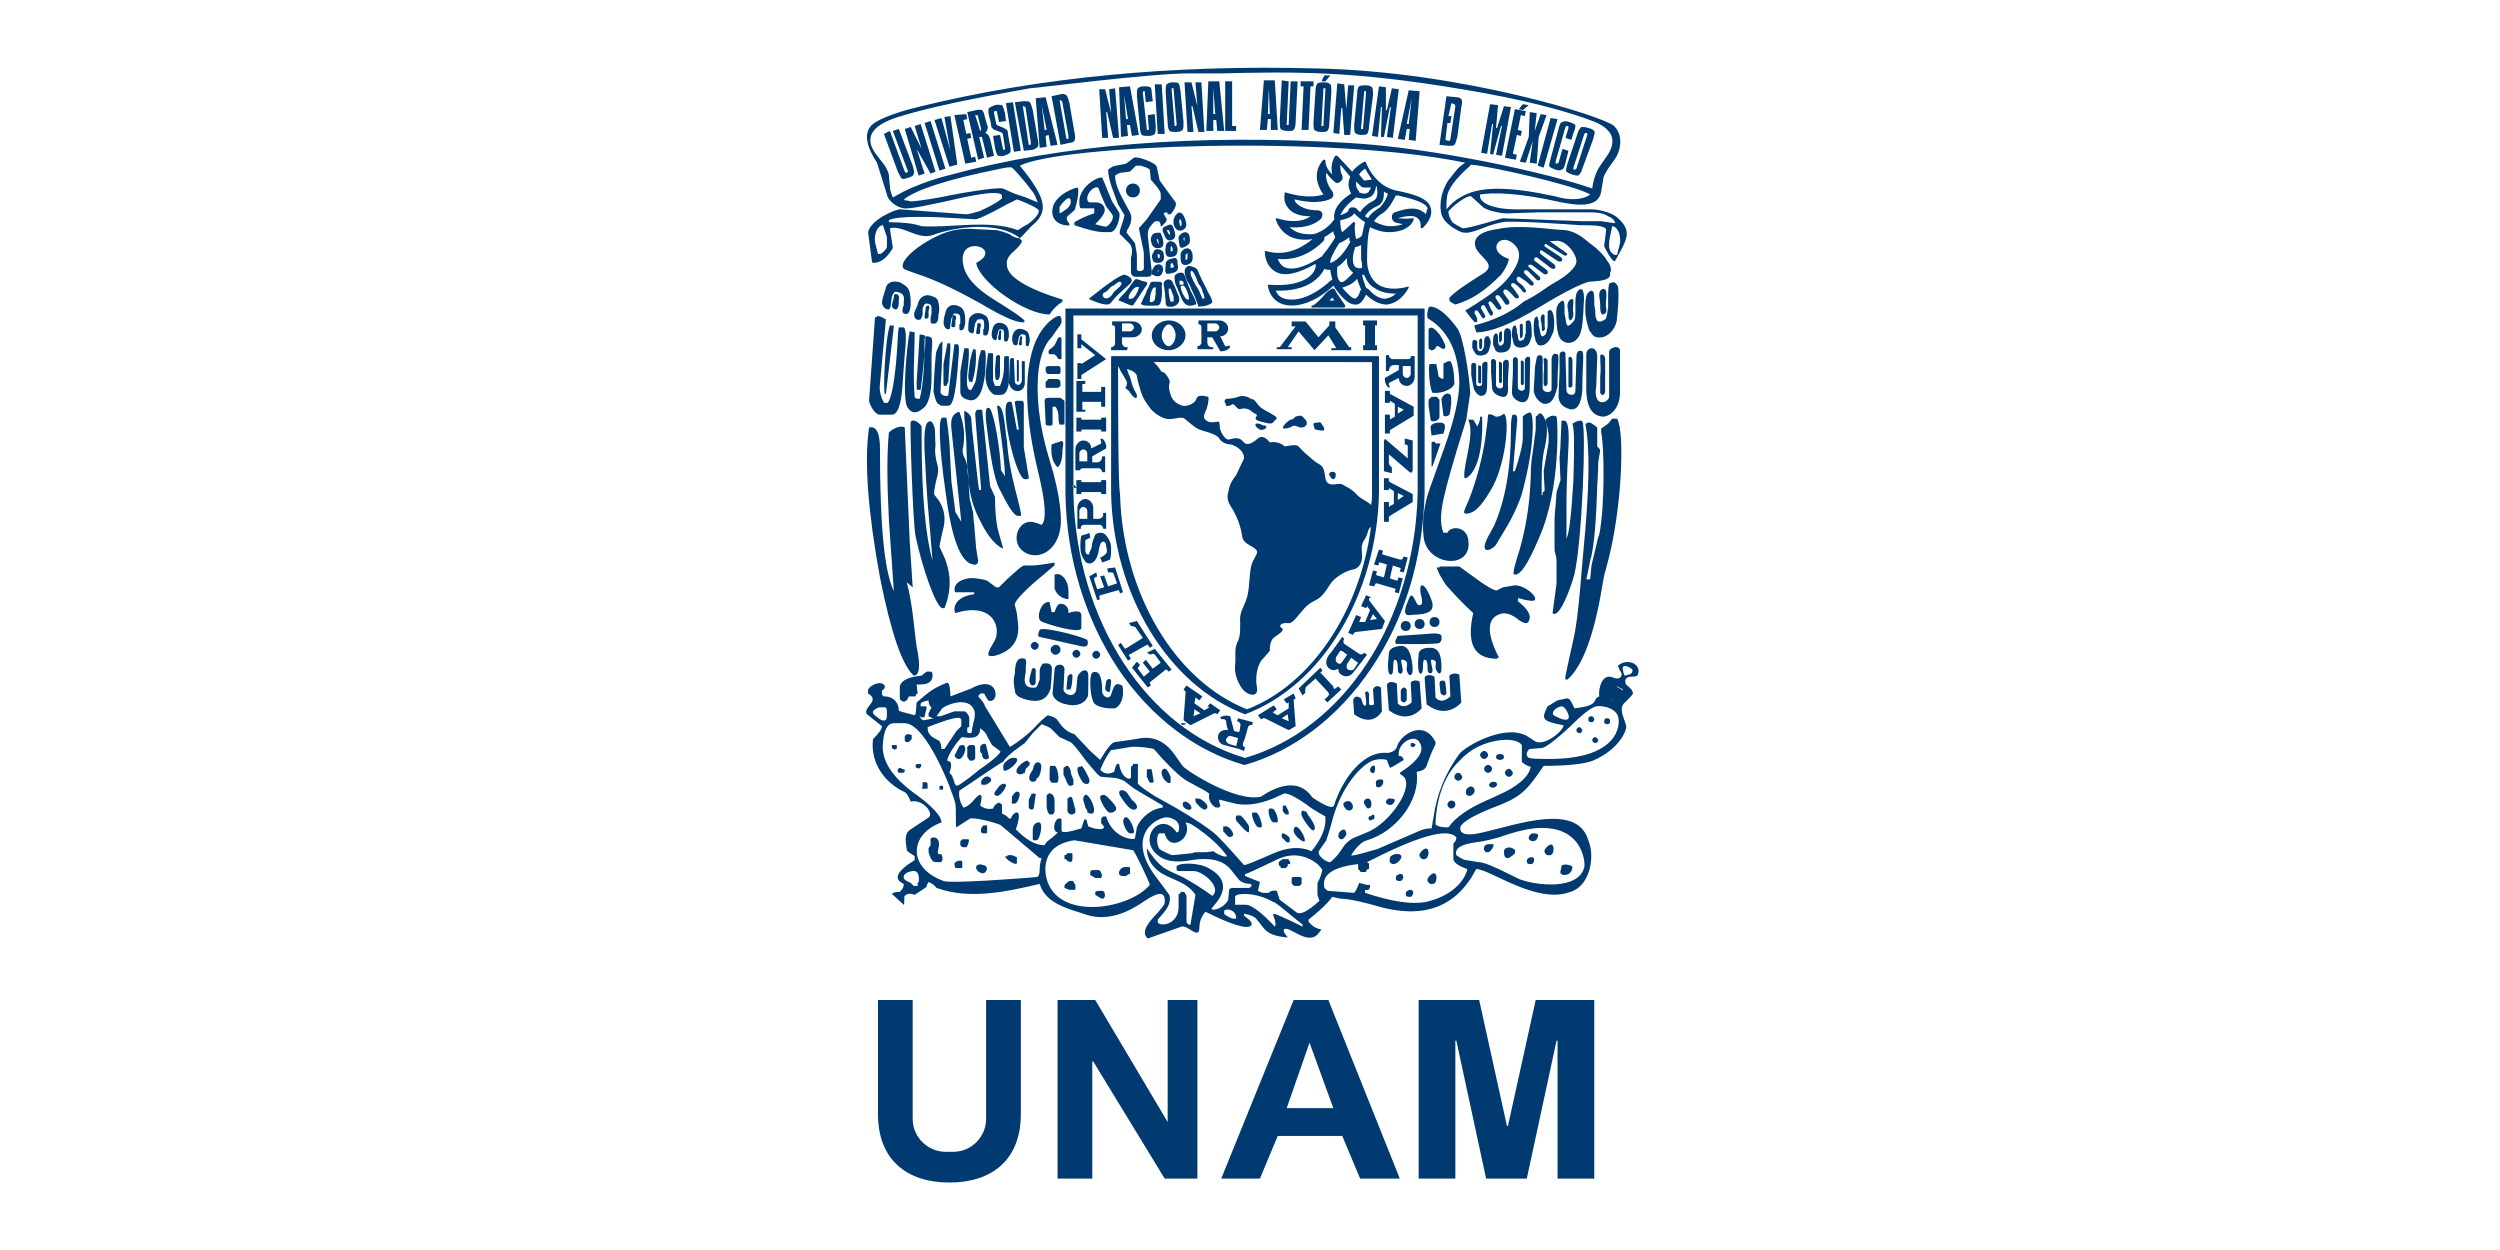
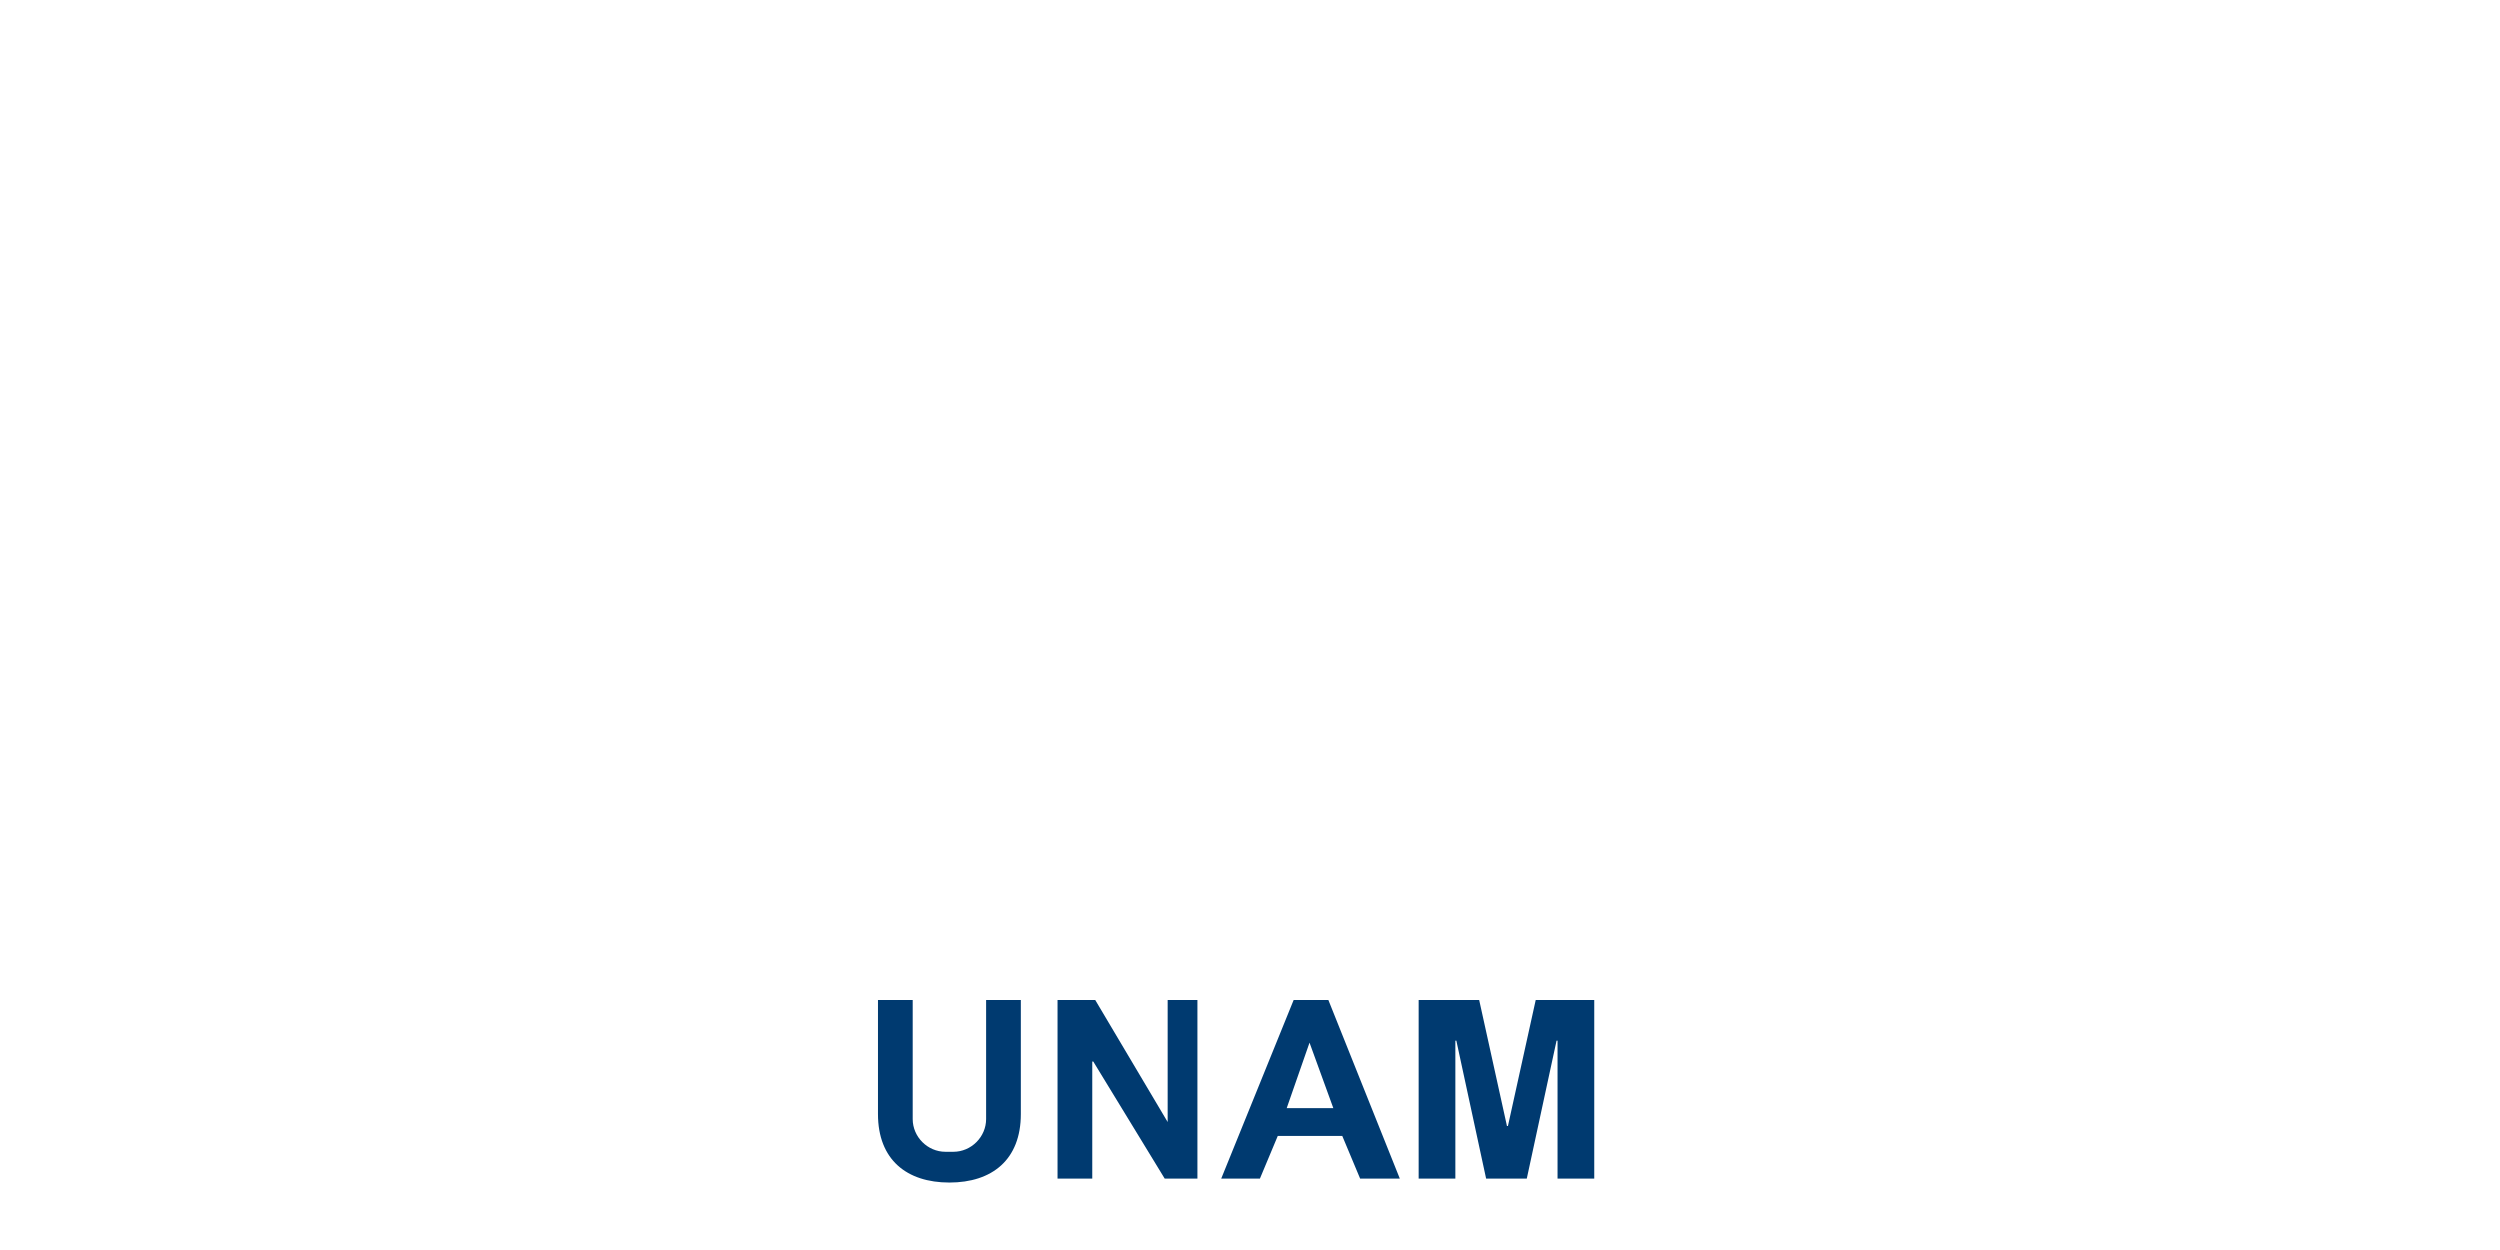
<svg xmlns="http://www.w3.org/2000/svg" version="1.1" id="Layer_1" x="0px" y="0px" viewBox="0 0 252 126" style="enable-background:new 0 0 252 126;" xml:space="preserve">
  <style type="text/css">
	.st0{fill-rule:evenodd;clip-rule:evenodd;fill:#003A70;}
</style>
  <g>
    <path class="st0" d="M143,118.8h3.7h0v-13.9h0.1l3,13.9h4.1l3-13.9h0.1v13.9h0h3.7v-18h-5.9l-2.8,12.7h-0.1l-2.8-12.7H143V118.8   L143,118.8z M88.5,112.3c0,4.6,2.9,6.9,7.2,6.9c4.3,0,7.2-2.3,7.2-6.9v-11.5h-1.3h-1.8h-0.4v12c0,1.8-1.5,3.3-3.3,3.3h-0.8   c-1.8,0-3.3-1.5-3.3-3.3v-12h-0.4H90h-1.5V112.3L88.5,112.3z M106.6,118.8h3.5v-11.8h0.1l7.2,11.8h3.3v-18h-3v12.3h0l-7.3-12.3   h-3.8V118.8L106.6,118.8z M123.1,118.8h3.9l1.8-4.3h6.5l1.8,4.3h4l-7.2-18h-3.5L123.1,118.8L123.1,118.8z M132,105.1L132,105.1   l2.4,6.6h-4.7L132,105.1z" />
-     <path class="st0" d="M125.5,72C125.5,72,125.5,72,125.5,72c7.8-2.9,13.3-12.1,13.5-22.3c0-0.1,0-0.2,0-0.2c0,0,0-13.5,0-13.5   c0-0.1,0-0.1-0.1-0.1h-26.8c-0.1,0-0.1,0-0.1,0.1v13.5c0,0.1,0,0.1,0,0.2C112.2,60,117.8,69.1,125.5,72L125.5,72z M162.9,69.2   c0.2,0.1,0.4,0.2,0.7,0.4l0,0c0-0.1-0.1-0.2-0.2-0.2C163.2,69.3,163.1,69.2,162.9,69.2L162.9,69.2L162.9,69.2z M162.5,70.6   c-0.1,0-0.1-0.1-0.2-0.1C162.4,70.5,162.5,70.6,162.5,70.6L162.5,70.6z M144.6,62.2c-0.3,0-0.5,0.2-0.5,0.5c0,0.3,0.2,0.5,0.5,0.5   c0.3,0,0.5-0.2,0.5-0.5C145.1,62.4,144.9,62.2,144.6,62.2L144.6,62.2z M143.6,62.9c0-0.3-0.2-0.5-0.5-0.5c-0.3,0-0.5,0.2-0.5,0.5   c0,0.3,0.2,0.5,0.5,0.5C143.4,63.4,143.6,63.2,143.6,62.9L143.6,62.9z M142.2,63.1c0-0.3-0.2-0.5-0.5-0.5c-0.3,0-0.5,0.2-0.5,0.5   c0,0.3,0.2,0.5,0.5,0.5C142,63.6,142.2,63.4,142.2,63.1L142.2,63.1z M147.3,70.8l-0.2-2.8c-0.6-0.3-1,0.1-1,0.1l0.1,2.1   c-1,0.9-1.5,0.1-1.5,0.1l-0.1-2.1c-0.8-0.4-1,0.1-1,0.1l0.2,2.7C145.9,72.6,147.3,70.8,147.3,70.8L147.3,70.8z M145.2,69.8   l-0.1-0.9c0-0.2,0.1-0.3,0.3-0.3c0.2,0,0.3,0.1,0.3,0.3l0.1,0.9c0,0.2-0.1,0.3-0.3,0.3C145.3,70,145.2,69.9,145.2,69.8L145.2,69.8z    M143.3,71.4l-0.2-2.7c-0.6-0.3-0.9,0.1-0.9,0.1l0.1,2c-0.9,0.8-1.4,0.1-1.4,0.1l-0.1-2c-0.8-0.4-1,0.1-1,0.1l0.2,2.6   C142,73.1,143.3,71.4,143.3,71.4L143.3,71.4z M141.5,69.3c0.1,0,0.3,0.1,0.3,0.3l0,0.9c0,0.1-0.1,0.3-0.3,0.3   c-0.1,0-0.3-0.1-0.3-0.3l0-0.9C141.3,69.4,141.4,69.3,141.5,69.3L141.5,69.3z M137.4,71c0,0,0.4,0.5,0.3-0.4   c-0.1-0.8-0.1-0.8-0.1-0.8s0.2-0.3,0.4,0.1l0,1.1c0,0,0.2,0.2,0.5,0l-0.1-1.5c0,0,0.2-0.6,0.8-0.2l0.1,2.4c0,0-0.9,1.7-2.8,0.3   l-0.1-1.4c0,0,0.1-0.7,0.8-0.2L137.4,71L137.4,71z M143.2,59.8c0.3,1.2,0.1,1.2-0.2,1.2c-0.3,0-0.6-1.7-1-0.6   c-0.3,0.7-0.7,1.7,0.1,1.6c0.8-0.1,2.8,0.1,2.2-1.5C143.7,58.8,143,58.5,143.2,59.8L143.2,59.8z M145.1,64.8c0,0,0.3-0.2,0.2-0.7   c-0.1-0.4-1.4-0.2-1.4-0.2l-3,0.2c0,0-0.4,0.6-0.2,0.8C140.6,64.9,144.8,65,145.1,64.8L145.1,64.8z M142.4,67.4   c0,1.2-0.7,0.5-0.6-0.1c0.1-0.6,0-0.7-0.4-0.8c-0.3-0.1-0.1,0.4,0,1c0,0.6-0.5,0.5-0.5,0c0-0.4,0-1-0.3-1c-0.3,0,0,1.5-0.4,1.5   c-0.4,0-0.3-1.2-0.2-2.1c0-0.8,1.3-0.8,1.3-0.8C142.1,65.2,142.3,66.2,142.4,67.4L142.4,67.4z M143.6,66.5c-0.3,0,0,1.4-0.4,1.4   c-0.3,0-0.3-1.1-0.2-1.9c0-0.8,1.2-0.7,1.2-0.7c0.9,0,1.1,0.9,1.1,2c0,1.1-0.6,0.4-0.6-0.1c0.1-0.6,0-0.6-0.3-0.7   c-0.3-0.1-0.1,0.4,0,1c0,0.6-0.5,0.4-0.5,0C143.9,67,143.9,66.5,143.6,66.5L143.6,66.5z M149.3,38.5V37c0-0.2-0.3-0.2-0.3-0.1   c0,0.3,0,0.6,0,0.9l0,0.7C149.1,38.7,149.3,38.7,149.3,38.5L149.3,38.5z M149.1,34.4c0,0.1,0,0.3,0,0.4c0,0.2,0,0.3,0.1,0.4   c0.1,0,0.2-0.1,0.2-0.3c0-0.2,0-0.4,0-0.6C149.4,34,149.1,34.1,149.1,34.4L149.1,34.4z M151.4,38.4v-1.7c0-0.2-0.3-0.3-0.3-0.2   c0,0.4,0,0.7,0,1.1l0,0.8C151.1,38.7,151.4,38.7,151.4,38.4L151.4,38.4z M153.6,38.6v-2c0-0.3-0.3-0.3-0.3-0.2c0,0.4,0,0.8,0,1.3   l0,0.9C153.3,38.9,153.6,38.9,153.6,38.6L153.6,38.6z M151.1,33.7c0,0.2,0,0.3,0,0.4c0,0.2,0,0.4,0.1,0.4c0.1,0,0.2-0.2,0.2-0.3   c0-0.2,0-0.5,0-0.7C151.4,33.3,151.1,33.4,151.1,33.7L151.1,33.7z M153.2,33c0,0.2,0,0.4,0,0.6c0,0.3,0,0.4,0.1,0.5   c0.1,0,0.2-0.2,0.2-0.4c0-0.3,0-0.6,0-0.9C153.5,32.5,153.1,32.6,153.2,33L153.2,33z M155.3,32.1c0,0.2,0.1,0.5,0.1,0.7   c0,0.3,0,0.5,0.1,0.6c0.2-0.1,0.3-0.2,0.2-0.5c0-0.3,0-0.7,0-1C155.7,31.5,155.3,31.7,155.3,32.1L155.3,32.1z M156,38.6l0-2.2   c0-0.3-0.4-0.4-0.4-0.2c0,0.5,0.1,0.9,0,1.4l0,1.1C155.6,39,156,39,156,38.6L156,38.6z M158.5,38.8v-2.5c0-0.4-0.4-0.4-0.4-0.2   c0,0.5,0,1.1,0,1.7l0,1.2C158.2,39.1,158.5,39.1,158.5,38.8L158.5,38.8z M158,30.8c0,0.3,0.1,0.6,0.1,0.8c0,0.4,0,0.6,0.2,0.7   c0.2-0.1,0.3-0.4,0.3-0.7c-0.1-0.3,0-0.9,0-1.3C158.5,29.9,158,30.3,158,30.8L158,30.8z M146.2,39.8c-0.4-0.4-0.9,0.2-0.9,0.5   l0.2,1.6c0,0,0.3,0.2,0.6-0.1C146.2,41.6,146.4,40.1,146.2,39.8L146.2,39.8z M144.2,47h0.2l0.8-2.3l-0.5,0l0-0.1   c-0.1-0.1-0.4-0.1-0.4,0V47L144.2,47z M144.2,40.1c-0.2,0.1-0.2,0.2-0.2,0.5v0.3l0.2,1.4c0,0.3,0.9,0.2,0.9-0.3v-1.7l-0.1-0.1   c-0.1-0.1-0.1-0.2-0.2-0.2h-0.5l-0.1,0.1L144.2,40.1L144.2,40.1z M144.3,43.9C144.2,43.9,144.2,43.9,144.3,43.9l-0.1-0.8   c0-0.3,0.3-0.5,1-0.5c0.8,0,0.3,1,0.3,1.1L144.3,43.9L144.3,43.9z M145.1,33.7c-0.5-0.6-0.8-0.8-1-0.6l-0.1,0v2l0.1,0.1   c0.2,0.2,0.4,0.1,0.6-0.1l0.1-0.2h0.2l0.3,0.2c0.1,0.1,0.7,0.2,0.2-0.7C145.4,34.1,145.2,33.9,145.1,33.7L145.1,33.7z M149.2,39.9   c-0.4-0.2-0.6-0.5-0.7-1l-0.2-1.1c0-0.4,0-0.6,0-1c0-0.3,0.5-0.3,0.5,0l0,1.9c0,0.3,0.6,0.3,0.6,0l0-1.8c0-0.2,0-0.3,0.2-0.4   c0.1-0.1,0.2,0,0.3,0c0.1,0.2,0,0.7,0,2.2C149.9,39.6,149.8,39.9,149.2,39.9L149.2,39.9z M148,42.3c0.7,1.5-0.5,4.4-0.4,5.8   c0,0.1,0.1,0.1,0.2,0.1c1.1-0.7,1.7-2.8,1.6-6.2h-0.2c0,0.5-0.2,0.8-0.3,1c-0.1-0.3-0.3-0.5-0.4-0.7L148,42.3L148,42.3z    M151.6,35.5c-0.5,0.1-0.8,0-0.9-0.3c-0.1-0.3-0.2-0.3-0.2-0.6c0-0.5,0-0.9,0.3-1c0.1,0,0.2,0.1,0.2,0.4c0,0.2,0,0.3,0,0.3   c0,0.3,0.1,0.8,0.5,0.4c0.1-0.1,0.1-0.3,0.1-0.5l0-0.5c0-0.1,0-0.3,0.1-0.5c0.2-0.2,0.4-0.1,0.5,0c0.2,0.3,0.1,0.8,0.1,1.3   C152.3,34.9,152.2,35.4,151.6,35.5L151.6,35.5z M149.5,35.8c-0.3,0.1-0.7,0-0.8-0.2c-0.1-0.2-0.3-0.4-0.3-0.7c0-0.4,0-0.5,0.1-0.6   c0.1-0.1,0.3,0,0.4,0.1c0,0.1,0,0.3,0,0.4l0,0.2c0,0.4,0.3,0.5,0.5,0.3c0.1-0.1,0.1-0.2,0.2-0.4l0-0.5c0-0.1,0-0.2,0.1-0.4   c0.2-0.2,0.4-0.1,0.4,0c0.2,0.3,0.2,0.6,0.1,0.9C150.1,35.2,150.1,35.7,149.5,35.8L149.5,35.8z M153.6,35c-0.5,0.1-0.8,0-1-0.3   c-0.1-0.3-0.1-0.5-0.2-0.8c0-0.6,0-1,0.3-1.1c0.1,0,0.1,0.1,0.2,0.4c0,0.2,0,0.3,0,0.3l0.1,0.3c0,0.6,0.2,0.7,0.6,0.4   c0.1-0.1,0.1-0.4,0.2-0.6l0-0.6c0-0.1,0-0.4,0-0.6c0.3-0.2,0.4-0.1,0.5,0.1c0.1,0.5,0.1,0.9,0.1,1.4   C154.2,34.3,154.3,34.8,153.6,35L153.6,35z M151.1,39.9c-0.5-0.2-0.7-0.5-0.7-0.9l-0.1-1.5c0-0.5,0-0.7,0-1.1   c0-0.3,0.5-0.3,0.5,0.1l0,2.3c0,0.4,0.7,0.5,0.7,0.1l0-2.1c0-0.3,0-0.4,0.2-0.5c0.1-0.1,0.2,0,0.3,0c0.2,0.2,0,0.9,0,2.5   C152.1,39.9,151.8,40.2,151.1,39.9L151.1,39.9z M155.5,34.8c-0.5,0.1-0.5-0.1-0.7-0.4c-0.1-0.4-0.2-0.8-0.2-1.2   c0-0.7,0-1.2,0.3-1.3c0.1,0,0.1,0.1,0.2,0.5c0,0.3,0,0.3,0,0.4l0.1,0.4c0.1,0.7,0.2,0.9,0.6,0.5c0.1-0.2,0.1-0.4,0.2-0.8l0-0.7   c0-0.2,0-0.4,0-0.8c0.3-0.3,0.4-0.1,0.5,0.1c0.2,0.5,0.2,1.3,0.1,1.9C156.4,33.8,156.2,34.6,155.5,34.8L155.5,34.8z M153.2,40.5   c-0.5-0.2-0.8-0.5-0.8-1l0.1-1.9c0-0.6,0-0.9,0-1.3c0-0.4,0.5-0.4,0.5,0l0,2.7c0,0.5,0.7,0.5,0.7,0.1l0-2.5c0-0.3,0-0.5,0.2-0.6   c0.1-0.1,0.2,0,0.3,0c0.1,0.3,0,1,0,3C154.2,40.2,153.9,40.7,153.2,40.5L153.2,40.5z M155.6,40.7c-0.6-0.2-1-0.9-1-1.4l0.1-1.7   c0-0.7,0.1-1,0.2-1.5c0-0.4,0.6-0.4,0.6,0l0,3c0,0.5,0.9,0.6,0.9,0.1l0-2.8c0-0.3,0-0.5,0.2-0.7c0.1-0.1,0.2,0,0.4,0   c0.2,0.3,0,1,0,3.2C156.7,40.4,156.2,40.8,155.6,40.7L155.6,40.7z M144.4,39.6c-0.4-0.7-0.4-2.9-0.3-2.9h0.7c0,0.3,0.1,0.5,0.1,0.6   l0.1,0.6c0,0.1,0.2,0.2,0.4,0.3c0,0,0.1,0,0.1-0.1v-1.4c0-0.1,0.1-0.1,0.3-0.2c0.1-0.1,0.3-0.1,0.4-0.1c0.4,0.6,0.4,2.2,0.4,2.3   c-0.3,0.7-1.5,0.9-1.7,0.9H144.4L144.4,39.6z M158.1,41.2c-0.6-0.2-1-0.6-1-1.3l0.1-2.4c0-0.8,0-1.1,0-1.7c0-0.5,0.7-0.5,0.6,0   l0.1,3.5c0,0.6,0.9,0.7,0.9,0.1l0.1-3.2c0-0.4,0-0.6,0.2-0.8c0.1-0.1,0.3,0,0.4,0c0.2,0.4,0,1.3,0,3.9   C159.4,40.8,158.9,41.5,158.1,41.2L158.1,41.2z M158.7,34.4c-0.7,0.4-1.3,0-1.5-0.4c-0.2-0.4-0.3-1.1-0.3-1.7c-0.1-1.2,0-1.7,0.6-2   c0.1,0,0.2,0.1,0.2,0.6c0,0.3,0,0.6,0,0.7l0.1,0.5c0.1,0.8,0.2,1,0.8,0.3c0.2-0.2,0.2-0.6,0.2-1l0-0.9c0-0.2,0-0.5,0.1-0.9   c0.2-0.5,0.5-0.5,0.6-0.4c0.3,0.5,0.1,1.5,0.1,2.3C159.5,32.3,159.6,33.8,158.7,34.4L158.7,34.4z M157.9,54.3v-3.5   c0-0.3,0-2.3,0.2-5.8c0.1-1.8-0.1-2.6-0.4-2.6h-0.3l-0.1,2.3c0,0.1,0,0.5-0.1,1.5l0.1,2.2l-0.4,1.2l-0.1,1.4   c-0.1,0.9-0.1,1.4-0.1,1.4l0,3.1l0.1,0.4c0.1,0.3,0.1,0.6,0.1,0.8v2.1l-0.4,3l0,0c0.6,0.6,1.7-2.1,2.2-3.9   c0.8-3.5,1.2-14.9,0.8-15.4c-0.1-0.2-0.5-0.1-1,0.2c0.2,0.5,0.2,2.4,0.1,5.7C158.4,51.7,158.2,53.7,157.9,54.3L157.9,54.3   L157.9,54.3z M161.5,34c0.9-0.2,1.5-1.2,1.5-2c0.1-0.9,0.2-2.2,0.1-3.1c-0.2-0.4-0.4-0.6-0.9-0.3c-0.1,0.5-0.1,0.9-0.1,1.2l0,1.2   c-0.1,0.5-0.1,1-0.3,1.2c-0.8,0.5-1,0.1-1-0.9l-0.1-0.6c0-0.1,0-0.2,0-0.6c0-0.6-0.1-0.8-0.3-0.8c-0.6,0.2-0.6,0.9-0.6,2   c0,0.7,0.2,1.4,0.4,2C160.6,33.8,160.6,34.1,161.5,34L161.5,34z M161.6,42c0.5,0,1.7-0.6,1.7-2.5v-4.1c0-0.7-1.1-0.4-1.1,0.1V40   c0,0.3-0.6,0.8-1.1,0.4c-0.3-0.4-0.3-0.9-0.2-1.4l0.1-3c0-1.3-1.1-1-1.1-0.3l0,2.7C159.8,40.8,160.3,41.9,161.6,42L161.6,42z    M148.2,51.7c-0.3,0.1-0.5,0.1-0.6,0c-0.1-0.1,0.1-0.5,0.5-1.4c0.8-2.1,1.3-4.1,1.6-6c0.2-1.4,0.3-2.3,0.3-2.5   c0.2-0.1,0.4,0,0.6,0.1c0.2,0.2,0.6,0.1,1-0.2c0.6,0.4,0.2,4.8-1.1,7.3C149.6,50.6,148.9,51.5,148.2,51.7L148.2,51.7z M155.5,49.9   v-0.3c0.1,0,0.2-0.1,0.2-0.2l-0.1-1.9l0.5-2.9v-0.8c0-0.1-0.1-0.6-0.3-1.5c0.4-0.4,0.8-0.5,1.1-0.3c0.1,0.1,0.5,7.2-1.8,12.3   c-1.1,2.6-1.9,3.8-2.5,3.6c-0.1-0.1,0-0.6,0.3-1.6c0.8-2.4,1.3-5.2,1.4-8.3c0-1.1,0.1-1.9,0.2-2.4c0.2-1.5,0.3-2.3,0.3-2.3V42   l0.1-0.1c0,0,0,0,0.1,0l0-0.1c0.3-0.3,0.5-0.1,0.8,0.6c0.2,0.6,0.2,1.6-0.2,3.2c-0.1,0.6-0.2,1.5-0.2,2.7v1.6H155.5L155.5,49.9z    M147.8,42.3c-1.4,4.4-2.1,7.1-2.1,7.2c-0.5,1.9-0.6,3.3-0.2,4.2h0.4c0.3-0.7,1.9-0.7,2.1,0.7c0.5,3.1-4.2,2.7-4.5-0.3   c-0.2-1.6,0.1-3.4,0.6-4.8l1.5-4.2c1-2.8,1.5-5,1.5-6.6c-0.1-3-1.1-5.1-3-6.3c-0.3-0.1-0.3-0.5-0.1-1.2c0,0,0.1,0,0.1-0.1   c0.8,0,1.7,0.7,2.8,2.2c0.6,0.8,1.2,4.7,1.3,6.5L147.8,42.3L147.8,42.3z M152.5,47.5h0.2c0.5-1.5,0.8-2.7,0.8-3.4V42   c0-0.1,0.6-0.5,0.8-0.4c0.1,0.1,0.2,0.5,0.2,1.3c0,2-0.4,4.3-1.1,6.9c-0.4,1.2-1,2.5-2,4.1l-0.6,1c-0.4,0.6-1.8,1.1-0.8-0.8   l0.6-1.1c1.1-2.5,1.7-5.7,1.7-9.6c0-1.1,0.1-1.6,0.2-1.6h0.2c0.2,0,0.3,0.3,0.2,1L152.5,47.5L152.5,47.5z M157.8,68.4   c-0.1,0,0.2-1.2,0.7-3.5c0.4-1.6,0.6-3.6,0.8-5.8c0.1-1.3,0.2-2.4,0.3-3.5c0.6-6.1,0.7-10.4,0.2-12.9c0.1,0,0.2,0,0.2-0.1   c0.1,0,0.2,0,0.3,0c0.5,0.3,0.7,0.5,0.7,0.5v1.9l0.1,0.1c0.2,0.2,0.2,0.3,0.2,0.3l-0.2,1.2c0,0.1,0,0.8-0.1,2.4   c-0.1,3.4-0.3,5.8-0.6,7.1c-0.1,0.2-0.2,1-0.5,2.3c0,0,0.1,0,0.1,0l0,0h0.2c0,0,0.1,0,0.1-0.1l0.1-1.1c0-0.2,0.2-0.9,0.5-2.2   c0.1-0.5,0.2-0.9,0.3-1.1c0.6-2.9,0.5-9.1,0.2-10.3c0-0.1,0-0.3,0-0.4c0.3-0.2,0.6-0.4,0.8-0.6l0.3-0.4l0.5,0   c0.8,1.3,0.5,9.2-1,14.7l-0.3,1.1l-0.2,1.1c-0.8,4.9-2,8.1-3.5,9.4H157.8L157.8,68.4z M144.6,57L144.6,57L144.6,57L144.6,57   L144.6,57z M145.1,57.9l-0.3-0.7h0.3v-0.1h2l1.1,0.8c1.6,1.2,2.5,1.7,2.7,1.6l0.6-0.3l0.6-0.1l0.6-0.1c1,0,2.3,1.1,2,1.5   c-0.1,0.1-0.6,0.1-1.6-0.2c-0.1,0-0.1,0.1-0.1,0.3c1,0.8,1.4,1.4,1.1,2c-0.1,0.3-0.4,0.3-1-0.1c-0.7-0.6-1.4-0.8-1.9-0.6   c-1.3,0.4-1.4,1.9-0.1,4.4c-0.1,0-0.2,0-0.2,0.1c-2.3,0-3.1-1.5-2.4-4.6c-1.2-1.1-2.1-2.1-2.8-2.9L145.1,57.9L145.1,57.9z    M162.3,27.5c0.1,0.6-0.5,0.7-1,0.8l-1.1,0.1c-0.6,0.1-2.3,0.9-5.1,2.6c-2.8,1.7-4.9,2.5-6.3,2.5c0-0.1-0.1-0.3-0.2-0.7   c2-0.5,3.7-1.3,5-2.4c1.9-1,1.9-1.2,2.9-1.8c1.7-0.9,2.4-1.8,2.4-2.2c0.1-0.6-1-2.4-2.3-2.1l-0.4,0l1.7,1.2c0.2,0.1,0,0.4-0.3,0.2   l-1.6-1c-0.2-0.3-0.5,0.1-0.2,0.2l1.5,1c0.4,0.3,0.1,0.6-0.3,0.4l-1.5-1c-0.2-0.2-0.4,0.1-0.2,0.3l1.3,1c0.4,0.3,0.1,0.7-0.3,0.4   l-1.3-1c-0.2-0.2-0.5,0.1-0.3,0.3l1.2,0.9c0.3,0.3,0,0.6-0.3,0.4l-1.2-0.9c-0.3-0.1-0.5,0.1-0.2,0.3l0.9,0.8c0.4,0.3,0,0.7-0.3,0.3   l-0.8-0.8c-0.3-0.2-0.5,0.1-0.3,0.3c0.3,0.3,0.5,0.5,0.8,0.8c0.3,0.3-0.1,0.6-0.4,0.2c-0.2-0.2-0.5-0.4-0.8-0.6   c-0.3-0.3-0.6,0.1-0.3,0.4c0.2,0.2,0.5,0.3,0.7,0.7c0.3,0.3,0,0.5-0.2,0.3c-0.2-0.3-0.5-0.6-0.8-0.8c-0.3-0.2-0.5,0.1-0.3,0.3   c0.2,0.2,0.3,0.4,0.6,0.8c0.3,0.3-0.1,0.5-0.3,0.3c-0.3-0.3-0.4-0.5-0.7-0.7c-0.3-0.3-0.6,0-0.4,0.3c0.2,0.3,0.3,0.4,0.5,0.7   c0.2,0.3-0.2,0.6-0.4,0.3c-0.2-0.3-0.3-0.5-0.5-0.7c-0.2-0.3-0.6-0.1-0.4,0.2c0.1,0.2,0.3,0.4,0.5,0.8c0.2,0.2-0.2,0.5-0.4,0.2   c-0.2-0.2-0.3-0.4-0.5-0.6c-0.2-0.3-0.5,0-0.3,0.2c0.1,0.3,0.2,0.5,0.4,0.8c0,0.3-0.2,0.5-0.4,0.1c-0.2-0.3-0.2-0.4-0.4-0.7   c-0.1-0.3-0.5-0.1-0.4,0.2l0.4,0.7c0.1,0.2-0.2,0.4-0.3,0.2l-0.4-0.6c-0.2-0.3-0.5,0-0.3,0.3c0.2,0.3,0.2,0.5,0.2,0.6   c0,0.2-0.2,0.3-0.4,0c-0.3-0.3-0.4-0.5-0.8-1c3-1.8,3.9-2.7,4.5-3.5c0.8-1.1,1.4-2.3,0.4-3.2c-1.4-1.3-2.9,0.7-0.5,1.5   c-0.1,0.6-0.5,1.2-0.8,1.6c-1.6,1.6-2.9,2.5-4.6,3c-0.4-0.2-0.6-0.3-0.6-0.5V30c0.8-0.8,2.1-1.6,3.2-2.3c0.3-0.2,1.1-0.6,0.6-1.3   c-0.5-0.7-1.4-1.2-1.2-2.1c0.2-0.8,1.4-1.1,2.2-1.2c2.3-0.5,4.9,0,6.9,0.1c1.4,0.2,2.2,1.2,2.7,1.5c0.4,0.3,1.2,1,1.5,1.6   C162.3,26.6,162.5,27.2,162.3,27.5L162.3,27.5z M162,72.4c-0.2,0-0.3,0.1-0.3,0.3c0,0.2,0.1,0.3,0.3,0.3c0.2,0,0.3-0.1,0.3-0.3   C162.3,72.5,162.2,72.4,162,72.4L162,72.4z M160.8,74.3c-0.1,0-0.3,0.1-0.3,0.3c0,0.1,0.1,0.3,0.3,0.3c0.1,0,0.3-0.1,0.3-0.3   C161,74.4,160.9,74.3,160.8,74.3L160.8,74.3z M161.8,39.4c0,0.5-0.4,0.5-0.5,0.2l0-1.6c0.1-0.8,0-1.4,0-2.1c0-0.3,0.5-0.2,0.5,0.3   V39.4L161.8,39.4z M161.2,29.7c0-0.6,0.6-0.8,0.7-0.3c0.1,0.5-0.1,1.2,0,1.6c0.1,0.5-0.1,0.7-0.4,0.7c-0.2-0.2-0.2-0.5-0.2-1   C161.3,30.4,161.2,30,161.2,29.7L161.2,29.7z M114.2,18.5c-0.4,0-0.7,0.3-0.7,0.7c0,0.4,0.3,0.7,0.7,0.7c0.4,0,0.7-0.3,0.7-0.7   C114.9,18.8,114.6,18.5,114.2,18.5L114.2,18.5z M116.4,23.5c0,0-0.4,0.1-0.4,0.7c0.1,0.5,0.2,0.9,0.9,0.8c0.7-0.1,0.2-1.3,0.1-1.5   C116.9,23.4,116.4,23.5,116.4,23.5L116.4,23.5z M119,25.7c0,0.6,0,1.1,0.6,1c0.5-0.1,0.7-0.4,0.6-1.1C120,24.6,119,25.1,119,25.7   L119,25.7z M119.5,26.2L119.5,26.2c0-0.1,0-0.4,0-0.5c0,0,0,0,0.1-0.1c0,0,0.1-0.1,0.1-0.1c0,0,0,0,0,0.1   C119.7,26.1,119.7,26.2,119.5,26.2L119.5,26.2z M118.8,24.1c-0.1-0.5,0.9-1.1,1.1-0.3c0.1,0.6,0.1,0.8-0.5,1.1   C118.8,25.2,118.9,24.6,118.8,24.1L118.8,24.1z M119.4,24.3c0,0,0-0.1,0-0.4c0,0-0.1,0.1-0.1,0.1C119.3,24.1,119.3,24.2,119.4,24.3   C119.4,24.3,119.4,24.3,119.4,24.3L119.4,24.3L119.4,24.3z M118.6,21.6c0,0-0.4,0.3-0.3,1c0.2,0.7,0.6,0.7,0.9,0.6   c0.3-0.2,0.5-0.3,0.3-1C119.3,21.5,118.9,21.2,118.6,21.6L118.6,21.6z M118.9,22L118.9,22C118.9,22,118.9,22,118.9,22   C118.9,22,118.9,22,118.9,22C118.9,22,118.9,22,118.9,22L118.9,22z M119.1,22.7L119.1,22.7C119.1,22.7,119,22.7,119.1,22.7   c-0.1,0.1-0.1,0.1-0.1,0.1c0,0-0.1-0.1-0.1-0.3c-0.1-0.3,0-0.4,0.1-0.4c0,0.1,0.1,0.2,0.1,0.3C119.1,22.5,119.1,22.6,119.1,22.7   L119.1,22.7z M118,26.1c0,0-0.5,0.1-0.5,0.5c0,0.4-0.2,1.1,0.3,1c0.6-0.1,1.1-0.2,0.9-1C118.7,25.8,118.4,26,118,26.1L118,26.1z    M118.3,26.9L118.3,26.9c0,0.1-0.2,0.1-0.3,0.1c0,0,0-0.1,0-0.1c0-0.1,0-0.2,0-0.3c0,0,0.1,0,0.1-0.1c0,0,0.1,0,0.1,0   c0,0,0,0.1,0,0.1C118.4,26.8,118.3,26.9,118.3,26.9L118.3,26.9z M117.5,24.9c0.1-0.9,1.1-0.7,1.2,0.2c0,0.7-0.3,0.8-0.8,0.8   C117.3,25.9,117.5,24.9,117.5,24.9L117.5,24.9z M118.2,25.3c0,0,0-0.1,0-0.2c0-0.2-0.1-0.2-0.1-0.3c0,0,0,0,0,0c0,0,0,0-0.1,0.1   c0,0,0,0,0,0c0,0.1,0,0.3,0,0.4C118.1,25.4,118.1,25.3,118.2,25.3L118.2,25.3L118.2,25.3z M117.5,22.8c0.3-0.1,0.6-0.4,0.8,0.2   c0.2,0.6,0.3,1-0.2,1.2c-0.6,0.2-0.7-0.5-0.9-0.9C117.1,22.9,117.5,22.8,117.5,22.8L117.5,22.8z M117.9,23.7   C117.9,23.7,117.9,23.7,117.9,23.7c0.1-0.1,0-0.4-0.1-0.5c0,0,0,0,0,0c0,0,0,0-0.1,0l-0.1,0C117.8,23.6,117.9,23.7,117.9,23.7   C117.9,23.7,117.9,23.7,117.9,23.7L117.9,23.7L117.9,23.7z M116.4,26.8c0.5-0.4,1,0,0.8,0.6c-0.2,0.6-0.6,0.5-1,0.3   C115.8,27.6,116.4,26.8,116.4,26.8L116.4,26.8z M116.8,27.3c0-0.1,0-0.1,0-0.1c0,0,0,0,0,0c-0.1,0.1-0.1,0.1-0.1,0.2   c0,0,0.1,0,0.1,0C116.7,27.4,116.7,27.4,116.8,27.3L116.8,27.3L116.8,27.3z M116.4,25.2c0.3-0.2,0.9,0,0.9,0.4   c0.1,0.5,0,0.9-0.6,0.9c-0.6,0-0.5-0.4-0.6-0.7C116.2,25.5,116.4,25.2,116.4,25.2L116.4,25.2z M116.9,26c0,0,0-0.1,0-0.3   c0,0,0,0-0.1-0.1c0,0-0.1,0-0.1,0c0,0,0,0.1,0,0.1c0,0.1,0,0.1,0,0.1c0,0,0,0.1,0,0.1c0,0,0,0,0,0C116.8,26.1,116.8,26,116.9,26   L116.9,26L116.9,26z M116.7,24.5L116.7,24.5c0,0,0-0.1-0.1-0.3c0-0.1,0-0.1,0-0.1c0,0,0.1,0,0.1,0c0.1,0.2,0.1,0.4,0.1,0.5   C116.7,24.5,116.7,24.5,116.7,24.5L116.7,24.5z M107.8,22.7c0-0.1,0-0.2-0.2-0.4c-0.1-0.2-0.1-0.4,0-0.5l0.7-0.6   c0.1-0.1,0.6-2.1,0.3-2.3c-0.1,0-2.2,0.6-2.5,2.1C105.8,22.7,107.7,22.8,107.8,22.7L107.8,22.7z M106.8,21.5v-0.6   c0-0.1,0.9-1.3,1.1-0.8c0.1,0.3,0,0.6-0.3,0.9C107.2,21.3,106.9,21.5,106.8,21.5L106.8,21.5z M118.9,28.3h0.2   c0.1,0,0.2,0.1,0.2,0.2v0.2H119c-0.1,0-0.1,0-0.1-0.1V28.3L118.9,28.3z M119.1,28.8h0.2c0.2,0,0.7,1.3,0.5,1.4   C119.4,30.3,118.8,28.8,119.1,28.8L119.1,28.8z M120.5,28.7c0.1,0.2,0.3,0.4,0.4,0.7c0.2,0.4,0.3,0.7,0.3,0.7l0.2,0   c0-0.1,0-0.3-0.1-0.5c0-0.1-0.1-0.1-0.1-0.3c-0.1-0.3-0.2-0.5-0.4-0.7c-0.2-0.6-0.5-1.3-0.7-1.3C119.8,27.5,120.3,28.3,120.5,28.7   L120.5,28.7z M117.8,29.1h0.2l0.3,0.8v0.5H118C117.9,30.1,117.8,29.7,117.8,29.1L117.8,29.1z M116.2,29.1c0-0.1,0.3-0.2,0.3-0.1   c0,0.4,0,0.8-0.1,1.2c-0.1,0.3-0.5,0.3-0.5,0.2C115.9,29.9,116,29.4,116.2,29.1L116.2,29.1z M114.4,29c0.1-0.1,0.5-0.1,0.4,0   c-0.1,0.4-0.4,1-0.7,1.1c-0.3,0.1-0.4,0-0.3-0.3C113.8,29.8,114,29.3,114.4,29L114.4,29z M112.9,28.4c0.5,0.2-0.4,0.8-0.6,1   l-0.2,0.3c-0.2,0.3-0.6,0.5-0.8,0.3c-0.2-0.1-0.2-0.4,0-0.5c0.3-0.1,0.5-0.4,0.7-0.6C112.5,28.7,112.6,28.4,112.9,28.4L112.9,28.4z    M114.5,16.7h0.5l0.3,0.1c0.4,0.1,0.6,0.3,0.6,0.3l0.1,1l0.6,0.7c0.2,0.3,0.4,0.5,0.4,0.8c0,0.3,0,0.5,0,0.5l-0.7,1l-0.7,1   l-0.8,0.9L115,24c0.2,0.9,0.3,1.4,0.3,1.6v1.5c0,0.2-0.7,0.4-0.7,0l0-1.3c0-0.3-0.1-0.7-0.2-1.3l-0.8-1c-0.1-0.1,0-0.3,0.2-0.6   c0.3-0.6,0.3-1.1,0.1-1.5l-0.6-1.1c-0.6-1.1-0.9-1.9-0.9-2.6c0.3-0.2,0.5-0.3,0.7-0.3l0.8-0.1L114.5,16.7L114.5,16.7z M109.8,20.4   h0.6c0.5,0,0.8,0.2,0.9,0.5c0.2,0.4-0.1,0.9-0.9,1.7c0.7,0.2,1.1,0.3,1.2,0.2c0.2-0.1,0.8-0.8,0.5-1.2l-0.6-0.8   c-0.1-0.2-0.4-0.8-0.8-1.9C110,18.7,109.2,20.1,109.8,20.4L109.8,20.4z M113.8,28.7c0.1-0.1,0.1-0.1,0.2-0.2c0.2-0.3,0-0.6-0.6-0.8   c-0.3-0.1-1.5,0.7-3.5,2.3c-0.2,0.1-0.1,0.2,0,0.2c1.1,0.5,1.8,0.6,2,0.4l0.6-0.7C113,29.4,113.6,28.9,113.8,28.7L113.8,28.7z    M115.6,28.7c0.1-0.1,0-0.3-0.1-0.3c-0.6-0.1-1-0.4-1.1-0.2c-0.2,0.2-0.3,0.4-0.4,0.5c-0.1,0.2-0.3,0.4-0.6,0.8   c-0.4,0.4-0.8,0.8-0.6,0.8c0.6,0.2,1,0.5,1.4,0.5C114.2,30.8,114.8,29.9,115.6,28.7L115.6,28.7z M115.8,28.9   c-0.1,0.2-0.2,0.3-0.3,0.7c-0.3,0.5-0.4,0.9-0.5,1c0.1,0.3,1.1,0.2,1.7,0.2c0.3,0,0.5-0.7,0.4-2c0.1-0.2,0-0.4-0.2-0.4l-0.8,0   C115.9,28.5,115.9,28.7,115.8,28.9L115.8,28.9z M117.3,28.7l0.1,0.6l0.1,1.1c0,0.2,0,0.4,0.2,0.5c0.6,0.1,0.9-0.1,1.1-0.4   c0.1-0.2,0.1-0.4,0-0.7c-0.1-0.1-0.4-1.1-0.5-1.1C118.1,27.8,117.2,28.2,117.3,28.7L117.3,28.7z M118.7,29.1   c-0.2-0.4-0.3-0.6-0.3-1.1c-0.1-0.3,0.4-0.6,0.8-0.5c0.2,0,0.4,0.9,0.6,1.3c0.3,0.8,1,1.8,0.7,1.9c-0.8,0.3-1.1,0-1.4-0.6   L118.7,29.1L118.7,29.1z M119.9,28.7l-0.2-0.3c-0.4-0.9-0.4-1.4,0.1-1.6c0,0,0,0,0,0l0.1,0c0.4,0.1,0.7,0.2,0.8,0.4l0.4,0.9   l0.7,1.4c0.3,0.5,0.4,0.8,0.4,1c-0.4,0.3-0.8,0.4-1.4,0.4C120.6,30.2,120.2,29.4,119.9,28.7L119.9,28.7z M117.3,21.5   c0,0.1,0.1,0.2,0.2,0.4c0,0.1,0.1,0.1,0.1,0.2c0,0.2-0.1,0.3-0.3,0.5l-0.2,0.2H117c0-0.3-0.1-0.5-0.3-0.5h-0.2   c-0.1,0-0.3,0.2-0.6,0.6c-0.2,0.3-0.2,0.6-0.2,0.9l0.4,3.6c0,0.4-0.1,0.5-0.5,0.5h-1.1c-0.3,0-0.5-0.2-0.5-0.5l0-1.4   c0.2-0.7,0.1-1.1-0.1-1.4l-1-1c-0.1-0.1,0-0.5,0.3-1.3c0.1-0.4,0.2-0.7,0.1-0.7l-0.6-1l-0.4-1.1c-0.4-1-0.6-1.8-0.6-2.4   c0.4-0.3,0.6-0.4,0.8-0.4l1-0.2l0.8-0.6c0.3-0.2,2.2,0.5,2.3,0.9l0.3,1.4l0.8,1.1l0.8,1.1c0.1,0.2,0,0.6-0.5,1.2h-0.3   c0-0.1,0-0.2-0.2-0.2L117.3,21.5L117.3,21.5z M111.3,23.4c-0.6,0-1.6-0.2-3-0.7v-0.3c0.5-0.3,1.1-0.6,2-0.9v-0.4   c0-0.1,0-0.1-0.2-0.1H109c-0.2,0-0.2-0.3-0.2-0.8c0.1-1.4,1.8-2.4,2.3-2.3c0.2,0.5,0.4,0.9,0.5,1.2l0.5,1.2l0.7,1.1   c0.2,0.3-0.2,2-0.9,2H111.3L111.3,23.4z M127.9,28.7C127.9,28.7,127.8,28.7,127.9,28.7c-0.1,0-0.1,0.1-0.1,0.1c0,0,0.2,2,2.4,2   c2,0,3.8-1.6,4.2-2c0.3,0.4,1.3,2,2.3,1.9c0.4,0,0.7-0.4,1-1c0.3,0.3,1.1,1,2.1,1c0.8-0.1,1.6-0.6,2.2-1.7c0,0,0-0.1,0-0.1   c0,0-0.1,0-0.1,0c0,0-1.9,0.6-3.1-0.3c-0.6-0.5-1-1.3-1-2.4c0-1.7,0.1-2.7,0.3-3.3c0.6,0.3,1.2,0.5,1.9,0.5c2.1,0,2.5-1.2,2.5-1.3   c0,0,0-0.1,0-0.1c0,0-0.1,0-0.1,0c-0.7,0.1-1.2,0-1.5,0c1-0.3,1.7-0.3,2,0c0.4,0.3,0.3,0.9,0.3,0.9c0,0,0,0.1,0.1,0.1   c0,0,0.1,0,0.1,0c0.8-0.8,1-1.5,0.8-2.1c-0.3-1-2-1.4-3.5-1.7c-2.2-0.5-3-2.8-3-2.8c0,0,0-0.1-0.1-0.1c0,0-0.1,0-0.1,0   c-0.5,0.3-0.9,0.6-1.2,1l-1.5-1.6c0,0,0,0-0.1,0c0,0-0.1,0-0.1,0c0,0-0.6,0.8-0.3,1.9c-0.3-0.3-0.7-0.8-0.7-1.4c0,0,0-0.1-0.1-0.1   c0,0-0.1,0-0.1,0c0,0-1.5,1.4,0,3.5c-0.3,0.1-1.5,0.5-3.8-0.2c0,0-0.1,0-0.1,0c0,0,0,0,0,0.1c0,0-0.2,0.8,0.3,1.4   c0.4,0.6,1.2,0.9,2.3,0.9c-0.4,0.3-1.4,0.8-3.4,0.2c0,0-0.1,0-0.1,0c0,0,0,0.1,0,0.1c0,0,0.6,2.5,3.7,2c-0.6,0.5-2.4,1.9-4.7,1.2   c0,0-0.1,0-0.1,0c0,0,0,0,0,0.1c0,0.1,0,1.4,1.1,2c0.9,0.5,2.2,0.2,4-0.8C132.8,27.3,131.8,29,127.9,28.7L127.9,28.7z M134.4,29.1   c0.1,0,0.2,0.1,0.2,0.2c0.1,0.2,0.8,1.2,1,1.5c0,0,0,0.1,0,0.1c0,0-0.1,0.1-0.1,0.1h-3.2c-0.1,0-0.1,0-0.1-0.1c0-0.1,0-0.1,0.1-0.1   c0.2,0,1-0.8,1.3-1.2l0.2-0.2C134.1,29.2,134.3,29,134.4,29.1L134.4,29.1z M134,30.3L134,30.3c0.1-0.1,0.2-0.2,0.2-0.2l0.1-0.1   c0.1,0.1,0.1,0.2,0.2,0.3H134L134,30.3z M133.2,22L133.2,22c0.1-0.2,0.1-0.4,0.1-0.5c-0.1-0.2-0.3-0.3-0.5-0.3   c-1,0-1.7-0.3-2.1-0.7c-0.1-0.1-0.2-0.2-0.2-0.4c2.5,0.6,3.5,0,3.7-0.1c0.1-0.1,0.2-0.2,0.2-0.3c0-0.1,0-0.3-0.1-0.4   c-0.6-0.8-0.7-1.5-0.6-1.9c0.3,0.5,0.8,0.9,0.8,0.9c0.2,0.2,0.4,0.2,0.6,0c0.2-0.1,0.3-0.4,0.2-0.6c-0.2-0.4-0.2-0.7-0.2-1.1l1,1.2   c0,0.1-0.1,0.2-0.1,0.3c-0.2,0.7,0.1,1.2,0.2,1.4c-1.7,1.1-1.8,2.1-1.7,2.6c-0.2,0.3-0.9,1.2-2.1,1.5c-1.3,0.1-2-0.3-2.4-0.7   C132.3,23.1,133.2,22,133.2,22L133.2,22z M137.6,17L137.6,17c0.2,0.3,0.4,0.7,0.7,1.1l-0.8,0.1l-0.5-0.6   C137.1,17.4,137.3,17.2,137.6,17L137.6,17z M143.7,21.6L143.7,21.6c-0.1-0.1-0.1-0.2-0.2-0.2c-0.6-0.5-1.5-0.5-2.9,0   c-0.2,0.1-0.3,0.2-0.3,0.5c0,0.2,0.1,0.4,0.3,0.5c0,0,0.3,0.1,0.8,0.2c-0.3,0.1-0.7,0.2-1.2,0.2c-0.6,0-1.2-0.2-1.7-0.5   c0.2-0.3,0.4-0.5,0.7-0.7c0.1-0.1,0.2-0.1,0.3-0.2c0.5-0.4,0.9-1.1,1.2-1.7c0.1,0,0.1,0,0.2,0c0.8,0.2,2.8,0.6,3,1.3   C143.8,21.2,143.8,21.4,143.7,21.6L143.7,21.6z M140.7,29.6L140.7,29.6c-0.3,0.3-0.6,0.4-1,0.5c-0.9,0.1-1.7-0.9-1.7-0.9   c-0.1-0.1-0.2-0.1-0.3-0.2c-0.1-0.3-0.3-0.7-0.4-1.3c0.1,0,0.1,0,0.2,0c0.2,0.5,0.5,1,1,1.3C139.2,29.5,140,29.6,140.7,29.6   L140.7,29.6z M136.7,18.3L136.7,18.3l0.4,0.4c0.1,0.1,0.2,0.2,0.4,0.2c0,0,0.3,0,0.7,0c-0.1,0.2-0.2,0.4-0.3,0.5   c-0.3,0.2-0.6,0.1-0.9,0c0,0,0-0.1,0-0.1C136.9,19.2,136.6,18.8,136.7,18.3L136.7,18.3z M139.1,20.9L139.1,20.9   c-0.1,0.1-0.2,0.1-0.3,0.2c-0.4,0.3-0.7,0.5-0.9,0.9c-0.1-0.1-0.2-0.1-0.3-0.2c0.2-0.4,0.7-0.8,1.2-1c0.7-0.3,0.7-1,0.7-1.5   c0.1,0.1,0.3,0.2,0.4,0.2C139.8,20,139.4,20.6,139.1,20.9L139.1,20.9z M135.1,28.4L135.1,28.4c-0.1-0.1-0.4-0.3-0.3-1.5   c0.4-0.2,0.7-0.6,1-0.9c-0.1,0.6,0.1,1,0.4,1.3c0.1,0.1,0.1,0.1,0.2,0.2C135.9,28,135.4,28.6,135.1,28.4L135.1,28.4z M135,24.5   L135,24.5C135,24.5,135,24.5,135,24.5c0,0,0.6-0.2,1-0.6c0,0.2,0,0.3,0.1,0.5c-0.8,1.5-1.6,2-2,2.1C134,26.3,134.4,25.4,135,24.5   L135,24.5z M137.3,27L137.3,27c-0.3,0.1-0.6,0-0.7-0.1c-0.4-0.4-0.2-1.4,0-2c0.2,0,0.4-0.1,0.6-0.2c0,0.4,0,0.9,0,1.5   C137.3,26.4,137.3,26.7,137.3,27L137.3,27z M136.7,19.9L136.7,19.9c0.4,0.1,0.9,0.2,1.3,0c0.3-0.1,0.6-0.4,0.7-1.1c0,0,0.1,0,0.1,0   l0,0.2l0,0c0,0,0.2,0.9-0.3,1.2c-0.6,0.3-1.1,0.7-1.4,1.2c-0.2-0.2-0.3-0.3-0.3-0.3c-0.1-0.2-0.4-0.2-0.6-0.2   c-0.2,0.1-0.3,0.2-0.3,0.4c0,0-0.2,0.2-0.8,0.4C135.3,21.3,135.6,20.7,136.7,19.9C136.7,19.9,136.7,19.9,136.7,19.9L136.7,19.9z    M136.8,28.1L136.8,28.1c0.1,0.4,0.3,0.8,0.4,1.1c0,0,0,0.1-0.1,0.1c-0.1,0.5-0.3,0.7-0.5,0.8c-0.3,0-0.8-0.5-1.3-1.1   C135.9,28.8,136.4,28.6,136.8,28.1L136.8,28.1z M136.7,24.1L136.7,24.1c-0.1-0.3-0.2-1-0.1-1.6c0,0,0-0.1-0.1-0.1c0,0-0.1,0-0.1,0   c0,0-0.6,0.6-1.1,1c-0.1-0.1-0.2-0.5-0.2-1.1c0,0,0,0,0-0.1c1-0.2,1.3-0.5,1.4-0.7c0.2,0.2,0.6,0.6,1.1,0.9   c-0.1,0.3-0.2,0.8-0.3,1.3C137.2,23.9,137,24,136.7,24.1L136.7,24.1z M133.4,24.3L133.4,24.3c0.1-0.1,0.1-0.2,0.1-0.4   c0.2-0.1,0.5-0.3,0.9-0.6c0,0.2,0.1,0.4,0.2,0.6c-0.5,0.9-1.1,1.6-1.4,2c-0.1,0-0.1,0-0.2,0.1c-1.6,1-2.8,1.3-3.6,0.9   c-0.3-0.2-0.5-0.5-0.6-0.8C131.5,26.4,133.3,24.4,133.4,24.3L133.4,24.3z M133.5,27.1L133.5,27.1c0.2,0.1,0.4,0.1,0.6,0.1   c0,0.2,0.1,0.6,0.2,1c-0.1,0-0.1,0.1-0.2,0.1c0,0-1.9,1.9-3.9,1.9c-1,0-1.4-0.4-1.6-0.9C131.9,29.4,133.1,27.9,133.5,27.1   L133.5,27.1z M150.2,10.5l-0.9,4.9l0.6,0.1l0.5-3l0.1,0l-0.3,3l0.3,0.1l0.8-2.9l0.1,0l-0.6,2.9l0.6,0.1l0.9-4.9l-0.7-0.1l-0.7,2.2   l-0.1,0l0.2-2.3L150.2,10.5L150.2,10.5z M133.2,8.2l0.4,0l0.5-0.6l-0.6,0L133.2,8.2L133.2,8.2z M116.4,8.5l0.3,5l0.7,0l-0.3-5   L116.4,8.5L116.4,8.5z M123.5,8.2v5h1.1v-0.5h-0.4V8.2H123.5L123.5,8.2z M131.1,8.2l0,0.5l0.3,0l-0.2,4.4l0.7,0l0.2-4.4l0.3,0   l0-0.5L131.1,8.2L131.1,8.2z M101.4,10.4l0.8,4.9l0.7-0.1l-0.8-4.9L101.4,10.4L101.4,10.4z M127.4,8.1l-0.4,5l0.7,0l0.1-1.1l0.3,0   l0,1.1l0.7,0l-0.3-5L127.4,8.1L127.4,8.1z M127.9,8.9L127.9,8.9l0.1,2.6l-0.2,0L127.9,8.9L127.9,8.9z M121.8,8.2l-0.2,5l0.7,0   l0-1.1l0.3,0l0.1,1.1l0.7,0l-0.5-5L121.8,8.2L121.8,8.2z M122.3,8.9L122.3,8.9l0.2,2.6l-0.2,0L122.3,8.9L122.3,8.9z M134.2,9.3   c0-0.4,0-0.7-0.1-0.8c-0.1-0.1-0.3-0.2-0.6-0.2c-0.3,0-0.5,0-0.7,0.1c-0.1,0.1-0.2,0.4-0.2,0.8l-0.2,3.1c0,0.4,0,0.7,0.1,0.8   c0.1,0.1,0.3,0.2,0.7,0.2c0.3,0,0.5,0,0.6-0.1c0.1-0.1,0.2-0.4,0.2-0.8L134.2,9.3L134.2,9.3z M133.6,9l-0.2,3.6c0,0.1,0,0.1,0,0.1   c0,0,0,0-0.1,0c0,0-0.1,0-0.1,0c0,0,0-0.1,0-0.1l0.2-3.6c0-0.1,0-0.1,0-0.1c0,0,0.1,0,0.1,0c0,0,0.1,0,0.1,0   C133.6,8.9,133.6,8.9,133.6,9L133.6,9z M129.2,8.1l-0.2,4.1c0,0.4,0,0.7,0.1,0.8c0.1,0.1,0.3,0.2,0.7,0.2c0.3,0,0.5,0,0.6-0.1   c0.1-0.1,0.2-0.4,0.2-0.8l0.2-4.1l-0.7,0l-0.2,4.3c0,0.1,0,0.1,0,0.1c0,0-0.1,0-0.1,0c0,0-0.1,0-0.1,0c0,0,0-0.1,0-0.1l0.2-4.3   L129.2,8.1L129.2,8.1z M119,9.2l0.3,3.1c0,0.4,0,0.7-0.1,0.8c-0.1,0.1-0.3,0.2-0.6,0.2c-0.3,0-0.6,0-0.7-0.1   c-0.1-0.1-0.2-0.4-0.2-0.8l-0.2-3.1c0-0.4,0-0.7,0.1-0.8c0.1-0.1,0.3-0.2,0.6-0.2c0.3,0,0.5,0,0.6,0.1C118.9,8.5,118.9,8.7,119,9.2   L119,9.2z M118.3,9c0-0.1,0-0.1,0-0.1c0,0,0,0-0.1,0c0,0-0.1,0-0.1,0c0,0,0,0.1,0,0.1l0.3,3.6c0,0.1,0,0.1,0,0.1c0,0,0.1,0,0.1,0   c0,0,0.1,0,0.1-0.1c0,0,0-0.1,0-0.1L118.3,9L118.3,9z M116.1,9.4l0.1,0.8l-0.7,0.1l-0.1-1c0-0.1,0-0.1,0-0.1c0,0-0.1,0-0.1,0   c0,0-0.1,0-0.1,0.1c0,0,0,0.1,0,0.1l0.4,3.6c0,0.1,0,0.1,0,0.1c0,0,0.1,0,0.1,0c0,0,0.1,0,0.1,0c0,0,0-0.1,0-0.1l-0.1-1.4l0.7-0.1   l0.1,1.2c0,0.4,0,0.7-0.1,0.8c-0.1,0.1-0.3,0.2-0.6,0.2c-0.3,0-0.6,0-0.7-0.1c-0.1-0.1-0.2-0.4-0.2-0.8l-0.3-3.1   c0-0.4,0-0.7,0.1-0.8c0.1-0.1,0.3-0.2,0.6-0.2c0.3,0,0.5,0,0.6,0.1C116,8.7,116.1,9,116.1,9.4L116.1,9.4z M119.4,8.3l0.3,5l0.6,0   l-0.2-2.6l0.1,0l0.6,2.6l0.6,0l-0.3-5l-0.6,0l0.2,2.4l0,0l-0.6-2.4L119.4,8.3L119.4,8.3z M112.8,8.8l0.2,5l0.7-0.1l-0.1-1.1l0.3,0   l0.2,1.1l0.7-0.1l-0.9-4.9L112.8,8.8L112.8,8.8z M113.3,9.5L113.3,9.5l0.4,2.5l-0.2,0L113.3,9.5L113.3,9.5z M134.8,8.4l-0.4,5   l0.6,0.1l0.2-2.6l0.1,0l0.2,2.7l0.6,0l0.4-5l-0.6,0l-0.2,2.4h0l-0.2-2.5L134.8,8.4L134.8,8.4z M110.8,9l0.6,0l0.6,2.4l0,0l-0.2-2.4   l0.6-0.1l0.4,5l-0.6,0l-0.6-2.6l-0.1,0l0.2,2.6l-0.6,0L110.8,9L110.8,9z M93.2,12.4l1.5,4.8l0.6-0.2l-1.5-4.8L93.2,12.4L93.2,12.4z    M96.2,11.6l1.1,4.9l1.1-0.2l-0.1-0.5l-0.4,0.1l-0.4-1.9l0.4-0.1l-0.1-0.5l-0.4,0.1l-0.3-1.4l0.4-0.1l-0.1-0.5L96.2,11.6L96.2,11.6   z M104.4,9.9l0.4,5l0.7-0.1l-0.1-1.1l0.3-0.1l0.2,1.1l0.7-0.1l-1.2-4.8L104.4,9.9L104.4,9.9z M105,10.6L105,10.6l0.5,2.5l-0.2,0   L105,10.6L105,10.6z M101.3,11.4l0.1,0.8l-0.7,0.1l-0.2-1c0-0.1,0-0.1-0.1-0.1c0,0-0.1,0-0.1,0c0,0-0.1,0-0.1,0.1c0,0,0,0.1,0,0.1   l0.2,1c0,0.1,0,0.1,0.1,0.2c0,0,0.1,0.1,0.2,0.1l0.5,0.2c0.1,0.1,0.2,0.1,0.3,0.2c0.1,0.1,0.1,0.2,0.1,0.4l0.2,1.1   c0.1,0.4,0.1,0.7,0,0.8c-0.1,0.1-0.3,0.2-0.6,0.3c-0.3,0.1-0.5,0-0.6,0c-0.1-0.1-0.2-0.3-0.3-0.8l-0.2-1.2l0.7-0.1l0.3,1.4   c0,0.1,0,0.1,0,0.1c0,0,0.1,0,0.1,0c0,0,0.1,0,0.1-0.1c0,0,0-0.1,0-0.1l-0.2-1.3c0-0.1,0-0.1-0.1-0.2c0,0-0.1-0.1-0.2-0.1l-0.5-0.2   c-0.1,0-0.2-0.1-0.3-0.2c-0.1-0.1-0.1-0.2-0.1-0.4l-0.2-0.8c-0.1-0.4-0.1-0.7,0-0.8c0.1-0.1,0.3-0.2,0.6-0.3c0.3-0.1,0.5,0,0.7,0   C101.1,10.7,101.2,11,101.3,11.4L101.3,11.4z M102.3,10.3l0.9-0.1c0.3,0,0.5,0,0.6,0.1c0.1,0.1,0.2,0.4,0.3,0.8l0.5,2.9   c0.1,0.4,0.1,0.7,0,0.8c-0.1,0.1-0.2,0.2-0.5,0.3l-0.9,0.1L102.3,10.3L102.3,10.3z M103.1,10.7l0.6,3.9l0.1,0c0.1,0,0.1,0,0.1-0.1   c0,0,0-0.1,0-0.2l0,0l-0.5-3.3c0-0.1,0-0.2-0.1-0.2C103.3,10.7,103.2,10.7,103.1,10.7L103.1,10.7L103.1,10.7z M94.2,12.1l0.7-0.2   l0.9,3.3l0,0l-0.6-3.4l0.6-0.1l0.7,4.9l-0.8,0.2L94.2,12.1L94.2,12.1z M106,9.7l0.9-0.2c0.3-0.1,0.4,0,0.6,0.1   c0.1,0.1,0.2,0.4,0.3,0.8l0.5,2.9c0.1,0.4,0.1,0.7,0,0.9c-0.1,0.1-0.2,0.2-0.5,0.2l-0.9,0.2L106,9.7L106,9.7z M106.8,10.1l0.7,3.9   l0.1,0c0.1,0,0.1,0,0.1-0.1c0,0,0-0.1,0-0.2l0,0l-0.6-3.3c0-0.1,0-0.2-0.1-0.2C107,10.1,106.9,10.1,106.8,10.1L106.8,10.1   L106.8,10.1z M97.5,11.3l0.9-0.2c0.3-0.1,0.5,0,0.6,0c0.1,0.1,0.2,0.3,0.3,0.8l0.2,0.7c0.1,0.2,0.1,0.3,0,0.5   c0,0.1-0.1,0.2-0.2,0.3c0.1,0,0.2,0.1,0.3,0.2c0.1,0.1,0.1,0.2,0.2,0.4l0.4,1.7l-0.7,0.2l-0.5-2c0-0.1,0-0.1-0.1-0.1   c0,0-0.1,0-0.1,0l-0.1,0l0.5,2.1l-0.6,0.2L97.5,11.3L97.5,11.3z M98.3,11.6L98.3,11.6c0.1,0,0.2,0,0.2,0c0,0,0.1,0.1,0.1,0.2   l0.3,1.2c0,0.1,0,0.1,0,0.1c0,0-0.1,0.1-0.1,0.1c0,0,0,0,0,0c0,0,0,0,0,0L98.3,11.6L98.3,11.6z M89.1,13.5l1.4,3.8   c0.2,0.4,0.3,0.6,0.4,0.7c0.1,0.1,0.4,0,0.7-0.1c0.3-0.1,0.5-0.2,0.5-0.4c0.1-0.1,0-0.4-0.1-0.8L90.6,13L90,13.2l1.5,4   c0,0.1,0,0.1,0,0.1c0,0,0,0.1-0.1,0.1c0,0-0.1,0-0.1,0c0,0-0.1-0.1-0.1-0.1l-1.5-4.1L89.1,13.5L89.1,13.5z M91.2,13l0.6-0.2   l1.1,2.2l0,0l-0.7-2.3l0.6-0.2l1.5,4.8l-0.5,0.2L92.4,15l0,0l0.8,2.5l-0.6,0.2L91.2,13L91.2,13z M138.4,9.6c0-0.4,0-0.7-0.1-0.8   c-0.1-0.1-0.3-0.2-0.6-0.2c-0.3,0-0.5,0-0.7,0.1c-0.1,0.1-0.2,0.3-0.2,0.8l-0.3,3.1c0,0.4,0,0.7,0.1,0.8c0.1,0.1,0.3,0.2,0.6,0.2   c0.3,0,0.5,0,0.6-0.1c0.1-0.1,0.2-0.4,0.2-0.8L138.4,9.6L138.4,9.6z M137.7,9.3l-0.3,3.6c0,0.1,0,0.1,0,0.1c0,0,0,0-0.1,0   c0,0-0.1,0-0.1,0c0,0,0-0.1,0-0.1l0.3-3.6c0-0.1,0-0.1,0-0.1c0,0,0.1,0,0.1,0c0,0,0.1,0,0.1,0C137.7,9.2,137.7,9.2,137.7,9.3   L137.7,9.3z M142,9.1l-1.1,4.9l0.7,0.1l0.2-1.1l0.3,0l-0.1,1.1l0.7,0.1l0.4-5L142,9.1L142,9.1z M142.3,9.9L142.3,9.9l-0.3,2.6   l-0.2,0L142.3,9.9L142.3,9.9z M145.8,9.7l-0.7,4.9l0.9,0.1c0.3,0,0.5,0,0.6-0.1c0.1-0.1,0.2-0.4,0.3-0.8l0.4-3   c0.1-0.4,0.1-0.7,0-0.8c-0.1-0.1-0.2-0.2-0.5-0.2L145.8,9.7L145.8,9.7z M146.3,10.4l0.3,0.1c0.1,0,0,0,0,0c0,0,0.1,0.1,0.1,0.2   l-0.5,3.3l0,0c0,0.1-0.1,0.2-0.1,0.2c0,0,0,0-0.1,0l-0.3-0.1l0.2-1.7l0.3,0l0.1-0.7l-0.3,0L146.3,10.4L146.3,10.4z M139,8.7   l0.7,0.1l0,2.3l0.1,0l0.5-2.2L141,9l-0.6,4.9l-0.6-0.1l0.4-3l-0.1,0l-0.6,3l-0.3,0l0.1-3l-0.1,0l-0.3,3l-0.6-0.1L139,8.7L139,8.7z    M153.1,11l0.4,0.1l0.6-0.5l-0.6-0.1L153.1,11L153.1,11z M156.3,11.9l-1.3,4.8l0.6,0.2L157,12L156.3,11.9L156.3,11.9z M152.7,11   l1.1,0.2l-0.1,0.5l-0.4-0.1l-0.3,1.5l0.4,0.1l-0.1,0.5l-0.4-0.1l-0.4,1.9l0.4,0.1l-0.1,0.5l-1.1-0.2L152.7,11L152.7,11z    M158.6,13.4l-0.2,0.7l-0.6-0.2l0.3-1c0-0.1,0-0.1,0-0.1c0,0,0-0.1-0.1-0.1c0,0-0.1,0-0.1,0c0,0-0.1,0.1-0.1,0.1l-1,3.5   c0,0.1,0,0.1,0,0.1c0,0,0,0.1,0.1,0.1c0,0,0.1,0,0.1,0c0,0,0-0.1,0.1-0.1l0.4-1.4l0.6,0.2l-0.3,1.2c-0.1,0.4-0.2,0.7-0.4,0.7   c-0.1,0.1-0.3,0.1-0.6,0c-0.3-0.1-0.5-0.2-0.6-0.3c-0.1-0.1,0-0.4,0.1-0.8l0.8-3c0.1-0.4,0.2-0.7,0.4-0.7c0.1-0.1,0.4-0.1,0.7,0   c0.3,0.1,0.5,0.2,0.6,0.3C158.8,12.7,158.8,13,158.6,13.4L158.6,13.4z M160.6,14c0.1-0.4,0.2-0.7,0.1-0.8c-0.1-0.1-0.2-0.2-0.6-0.3   c-0.3-0.1-0.5-0.1-0.7-0.1c-0.1,0.1-0.3,0.3-0.4,0.7l-1,3c-0.1,0.4-0.2,0.7-0.1,0.8c0.1,0.1,0.3,0.2,0.6,0.3   c0.3,0.1,0.5,0.1,0.6,0.1c0.1-0.1,0.3-0.3,0.4-0.7L160.6,14L160.6,14z M160,13.6c0-0.1,0-0.1,0-0.1c0,0,0-0.1-0.1-0.1   c0,0-0.1,0-0.1,0c0,0-0.1,0.1-0.1,0.1l-1.1,3.4c0,0.1,0,0.1,0,0.1c0,0,0,0.1,0.1,0.1c0,0,0.1,0,0.1,0c0,0,0-0.1,0.1-0.1L160,13.6   L160,13.6z M154.2,11.3l0.7,0.1l-0.2,1.8l0,0l0.6-1.7l0.6,0.1l-0.8,2.2l-0.2,2.7l-0.7-0.1l0.3-2.2l0,0l-0.7,2.2l-0.6-0.1l0.9-2.5   L154.2,11.3L154.2,11.3z M87.4,90.7L87.4,90.7L87.4,90.7L87.4,90.7L87.4,90.7L87.4,90.7L87.4,90.7L87.4,90.7L87.4,90.7L87.4,90.7   L87.4,90.7L87.4,90.7L87.4,90.7L87.4,90.7z M87.4,90.6L87.4,90.6L87.4,90.6L87.4,90.6L87.4,90.6L87.4,90.6L87.4,90.6L87.4,90.6   L87.4,90.6L87.4,90.6L87.4,90.6L87.4,90.6z M87.3,90.7L87.3,90.7L87.3,90.7L87.3,90.7L87.3,90.7L87.3,90.7z M87.3,90.6L87.3,90.6   L87.3,90.6L87.3,90.6L87.3,90.6L87.3,90.6L87.3,90.6L87.3,90.6L87.3,90.6L87.3,90.6L87.3,90.6L87.3,90.6L87.3,90.6L87.3,90.6z    M96.4,76.4c0.4,0.4,0.8-0.3,0.9-0.8c0-0.2,0-0.4-0.2-0.5c0,0,0,0-0.1,0c-0.2,0-0.3,0.1-0.3,0.1L96.3,76   C96.2,76.1,96.2,76.3,96.4,76.4L96.4,76.4z M90.7,77.9H91c0.1,0,0.2-0.1,0.2-0.2v-0.1l-0.5-0.2c0,0,0,0-0.1,0c0,0,0,0,0,0.1l-0.1,0   v0.2C90.5,77.9,90.6,77.9,90.7,77.9L90.7,77.9z M90.4,75.4v-0.3H90l-0.1,0l0,0v0.2C89.9,75.6,90.4,75.6,90.4,75.4L90.4,75.4z    M91.9,74.5v-0.4L91.6,74c-0.1,0-0.2,0-0.3,0.1l-0.1,0.1v0.4c0,0.1,0.1,0.2,0.2,0.2h0.2L91.9,74.5L91.9,74.5z M132.5,83.6   c0.1-0.2,0-0.5-0.4-1.1c-0.2-0.3-0.4-0.5-0.4-0.7c-0.1,0-0.2,0-0.4-0.1c-0.3,0.2-0.1,0.7,0.6,1.6C132.2,83.7,132.4,83.8,132.5,83.6   L132.5,83.6z M159.2,73.3c-0.2,0-0.3,0.2-0.3,0.3c0,0.2,0.2,0.3,0.3,0.3c0.2,0,0.3-0.2,0.3-0.3C159.5,73.5,159.3,73.3,159.2,73.3   L159.2,73.3z M160.4,72.2c-0.2,0-0.3,0.1-0.3,0.3c0,0.2,0.1,0.3,0.3,0.3c0.2,0,0.3-0.1,0.3-0.3C160.7,72.4,160.6,72.2,160.4,72.2   L160.4,72.2z M146.3,80.7c-0.2,0-0.4,0.2-0.4,0.4c0,0.2,0.2,0.4,0.4,0.4c0.2,0,0.4-0.2,0.4-0.4C146.7,80.9,146.6,80.7,146.3,80.7   L146.3,80.7z M148.4,79.3c-0.2-0.1-0.5,0.1-0.6,0.3c-0.1,0.3,0,0.6,0.2,0.6c0.2,0.1,0.5-0.1,0.6-0.3   C148.7,79.6,148.6,79.4,148.4,79.3L148.4,79.3z M147,77.9c-0.2,0-0.4,0.2-0.4,0.4c0,0.2,0.2,0.4,0.4,0.4s0.4-0.2,0.4-0.4   C147.3,78.1,147.2,77.9,147,77.9L147,77.9z M149.6,75.7c-0.2,0-0.4,0.2-0.4,0.4c0,0.2,0.2,0.4,0.4,0.4c0.2,0,0.4-0.2,0.4-0.4   C150,75.9,149.8,75.7,149.6,75.7L149.6,75.7z M150,77.1c-0.2,0-0.4,0.2-0.4,0.4c0,0.2,0.2,0.4,0.4,0.4c0.2,0,0.4-0.2,0.4-0.4   C150.4,77.3,150.2,77.1,150,77.1L150,77.1z M151.2,76c-0.2,0-0.4,0.1-0.4,0.3c0,0.2,0.2,0.3,0.4,0.3c0.2,0,0.4-0.1,0.4-0.3   C151.6,76.1,151.4,76,151.2,76L151.2,76z M152.1,77.5c-0.2,0-0.4,0.2-0.4,0.4c0,0.2,0.2,0.4,0.4,0.4c0.2,0,0.4-0.2,0.4-0.4   C152.4,77.7,152.3,77.5,152.1,77.5L152.1,77.5z M150.5,78.8c-0.2,0-0.4,0.2-0.4,0.3c0,0.2,0.2,0.3,0.4,0.3c0.2,0,0.4-0.2,0.4-0.3   C150.9,78.9,150.8,78.8,150.5,78.8L150.5,78.8z M149.8,85.9c0.1,0,0.2,0,0.2,0c0.3,0,0.7-0.8,0.5-0.8c-0.3,0-0.8-0.1-0.9,0.3   C149.5,85.6,149.7,85.9,149.8,85.9L149.8,85.9z M152,86.5c0.1,0,0.7-0.4,0.7-0.5c0-0.1,0.1-0.4-0.1-0.4c-0.3-0.3-1-0.2-1,0.2   C151.6,86.3,151.7,86.5,152,86.5L152,86.5z M154.5,84c-0.2,0-0.4,0.3-0.4,0.4c-0.1,0.3,0.5,0.6,0.8,0.2   C155.1,84.2,155.2,84,154.5,84L154.5,84z M154.2,87.1c0.5,0.1,0.6-0.7,0.2-0.7c-0.2,0-0.5,0.1-0.5,0.4   C153.9,87,154,87.1,154.2,87.1L154.2,87.1z M156.6,85.5c-0.1-0.8-0.8-0.1-0.9,0.2c-0.1,0.1,0.1,0.6,0.5,0.5   C156.5,86.2,156.6,85.9,156.6,85.5L156.6,85.5z M157.7,88.2c0.4,0,0.8-0.3,0.8-0.8c0-0.2-1-0.4-1.1-0.1c0,0.2-0.1,0.4-0.1,0.5   C157.2,88.1,157.5,88.2,157.7,88.2L157.7,88.2z M144.8,88.4c-0.1-0.8-0.8-0.1-0.9,0.2c-0.1,0.1,0.1,0.6,0.5,0.5   C144.7,89.1,144.8,88.8,144.8,88.4L144.8,88.4z M142,90.4c0.5,0.1,0.6-0.7,0.2-0.7c-0.2,0-0.5,0.1-0.5,0.4   C141.7,90.3,141.8,90.4,142,90.4L142,90.4z M141,88.8c0.5,0.1,0.6-0.7,0.2-0.7c-0.2,0-0.5,0.1-0.5,0.4   C140.7,88.7,140.8,88.8,141,88.8L141,88.8z M141.2,86.2c-0.3-0.3-1.1,0-1.1,0.3c0,0.2-0.1,0.4,0.1,0.5   C140.6,87.4,141.5,86.5,141.2,86.2L141.2,86.2z M144,85.9c-0.1-0.8-0.8-0.1-0.9,0.2c-0.1,0.1,0.1,0.6,0.5,0.5   C143.8,86.6,144,86.3,144,85.9L144,85.9z M134.9,84.3c0.1,0.4,0.5,0.4,0.7,0c0.2-0.2,0.1-0.4,0-0.6   C135.5,83.5,134.9,83.7,134.9,84.3L134.9,84.3z M136,81.7c0.4,0,0.5-0.5,0.2-0.8c-0.2-0.3-0.8-0.1-0.8,0.2   C135.5,81.4,135.7,81.7,136,81.7L136,81.7z M138.2,81.3c0.1-0.3,0-0.9-0.4-0.8c-0.4,0.1-0.4,0.5-0.1,0.8   C137.8,81.6,138.1,81.5,138.2,81.3L138.2,81.3z M138.7,79.2c0,0.2,0.5,0.3,0.7-0.2c0.1-0.4,0-0.5-0.5-0.4   C138.6,78.7,138.7,79,138.7,79.2L138.7,79.2z M138.6,77.4c0-0.5-0.5-0.1-0.5,0.2c0,0.2,0.2,0.4,0.4,0.3   C138.6,77.8,138.6,77.6,138.6,77.4L138.6,77.4z M142.2,75.2c0,0.1,0.3,0.1,0.3,0.1c0,0,0.1-0.1,0.2-0.2c0-0.1-0.1-0.1-0.1-0.1   l-0.1-0.1h-0.2c-0.1,0-0.1,0-0.1,0.1V75.2L142.2,75.2z M139.7,80.9c0,0.1,0.5,0.5,0.8,0c0.2-0.3,0.1-0.4-0.3-0.4   C140,80.4,139.7,80.6,139.7,80.9L139.7,80.9z M138.1,82.7l0.3-0.1c0.2,0,0.2-0.5,0-0.5l-0.3,0.2C137.9,82.2,137.9,82.7,138.1,82.7   L138.1,82.7z M129.8,87.3v-0.1c0-0.1,0-0.1,0.2-0.1c0.1-0.1,0.1-0.2-0.1-0.4l0-0.1h-0.5c-0.1,0-0.3,0.1-0.5,0.3l0,0.3l0.1,0.1   c0.1,0,0.1,0.1,0.1,0.2h0.5l0.1-0.1l0.1-0.1C129.7,87.3,129.7,87.3,129.8,87.3L129.8,87.3z M130.5,89.3h0.5l0.2-0.2v-0.5   c0-0.1,0-0.2-0.2-0.2h-0.6c-0.1,0-0.2,0-0.2,0.2V89C130.2,89.1,130.4,89.3,130.5,89.3L130.5,89.3z M130,85v-0.5   c0-0.2-0.8-0.7-0.8-0.4v0.3l0.5,0.5H130L130,85z M123.3,83.4v0.4l0.2,0.2c0.3,0.4,0.5,0.5,0.8,0.2c0.1-0.2-0.4-1-0.8-0.9   C123.3,83.3,123.3,83.3,123.3,83.4L123.3,83.4z M120.5,80.5v0.3c0,0.1,0.7,0.9,1,0.8c0.4-0.2,0.2-0.6-0.4-1   c-0.1-0.1-0.3-0.1-0.4-0.1C120.5,80.4,120.5,80.5,120.5,80.5L120.5,80.5z M125.9,83.8v-0.5c0-0.1-0.7-1.1-0.9-1.1h-0.3   c-0.1,0-0.2,0.2-0.1,0.5C124.7,82.8,125.9,84.3,125.9,83.8L125.9,83.8z M127.1,83.4c0.3,0-0.2-1.5-0.5-1.5h-0.3   c-0.3,0,0.2,1.5,0.6,1.5H127.1L127.1,83.4z M128.4,82.9h0.3c0.3,0-0.1-1.4-0.5-1.4H128C127.7,81.5,128,82.9,128.4,82.9L128.4,82.9z    M129.9,82.1v-0.3l-0.3-0.6h-0.2c0,0-0.1,0-0.1,0.1v0.4c0,0.1,0.1,0.2,0.2,0.3l0.1,0.1H129.9L129.9,82.1z M131.5,84.8   c-0.1,0.2-1.5-0.8-1-1.4C130.8,83,131.7,84.5,131.5,84.8L131.5,84.8z M93,79.5h0.5v-0.5c0-0.2-0.5-0.2-0.5-0.1v0.4   C92.9,79.5,92.9,79.5,93,79.5L93,79.5z M95,79.2h-0.2c0,0-0.1,0-0.1,0.1v0.2c0,0.1,0,0.1,0.1,0.1H95C95.1,79.6,95.1,79.2,95,79.2   L95,79.2z M92.8,77c-0.1,0-0.5,0-0.5,0.1v0.2c0,0.1,0.4,0.3,0.5,0C92.9,77.2,92.9,77.1,92.8,77L92.8,77z M94.9,86.1h-0.2   c-0.2,0-0.2-0.2-0.1-0.6c0.3-1.3-0.8-1.2-0.8-0.9l0,0.3l0,0.3l-0.2,0.3c0,0.1,0,0.2,0,0.4c0.2,0.7,0.4,1,0.7,1h0.5   c0.1,0,0.2-0.1,0.2-0.3v-0.2L94.9,86.1L94.9,86.1z M97,85.4h0.4c0.1,0,0.4-0.8,0.2-0.8H97l-0.2,0.2v0.4L97,85.4L97,85.4z    M96.3,87.5h0.6c0.1,0,0.1,0,0.1-0.1v-0.5c0-0.3-0.8-0.1-0.8,0.2L96.3,87.5C96.2,87.5,96.2,87.5,96.3,87.5L96.3,87.5z M98.9,88   c0.5,0.2,0.9-0.7,0.2-0.8C98.3,86.9,98.1,87.7,98.9,88L98.9,88z M102.5,87v-0.6l-0.5-0.2l-0.1,0l-0.3,0l-0.1,0.1c0,0-0.1,0.1-0.2,0   C101.4,86.7,102.5,87.3,102.5,87L102.5,87z M99.5,83.2h-0.3c-0.3,0-0.5,0.8-0.1,0.8h0.3c0,0,0.1,0,0.1-0.1V83.2L99.5,83.2z    M107.4,86.6c0,0,0.1,0,0.1,0.1c0.4,0.3,0.6,0.2,0.6-0.1v-0.5c0-0.1,0-0.1-0.1-0.1l-0.4,0l-0.1,0.1c0,0.1-0.1,0.1-0.2,0.1V86.6   L107.4,86.6z M107.8,89.7h0.5c0,0,0.1,0,0.1-0.1v-0.4l-0.2-0.3v-0.1h-0.4c0,0-0.5,0.3-0.5,0.5v0.2L107.8,89.7L107.8,89.7z    M111,88.5c0-0.1,0-0.1,0.1-0.2c-0.1-0.4-0.2-0.6-0.4-0.6h-0.5c-0.2,0-0.3,0.1-0.3,0.2v0.3l0.5,0.3H111L111,88.5z M110.5,89.8   c0,0-0.1,0.1-0.1,0.2v0.2l0.5,0.3c0.6,0.4,0.6-0.7,0.2-0.7h-0.5l0,0.1L110.5,89.8L110.5,89.8z M113.2,88.3h0.3l0.3-0.2h0.1v-0.6   c0-0.1,0-0.1-0.1-0.1h-0.5C112.8,87.5,112.5,88.3,113.2,88.3L113.2,88.3z M114.2,84c0.4,0-0.4-1.9-0.8-1.6   c-0.5,0.3,0.2,1.6,0.5,1.6H114.2L114.2,84z M111.8,81.9c0.4,0.1,0.8-0.2,0.7-0.5c0-0.1-0.3-0.5-0.8-1c-0.3-0.3-0.6-0.4-0.8-0.1   C110.8,80.5,111.4,81.7,111.8,81.9L111.8,81.9z M113.6,79.9l0.2,0.3c0.1,0.1,0.2,0.4,0.5,0.6c0.4,0.4,0.4,0.7,0.1,0.8   c-0.6,0.2-1.4-1.3-1.5-1.4C112.6,79.7,113.1,79.4,113.6,79.9L113.6,79.9z M116.1,77.6c0-0.1-0.5-0.1-0.5,0v0.7l0.1,0.2   c0.1,0.3,0.2,0.4,0.3,0.4h0.2c0,0,0-0.1,0.1-0.1L116.1,77.6L116.1,77.6z M117.6,77.6c-0.2-0.3-0.6,0-0.5,0.4   c0.1,0.7,0.9,1.2,0.9,0.8v-0.5C117.9,78.1,117.8,77.8,117.6,77.6L117.6,77.6z M119.7,81.6c0.6,0.2,0.5-0.6-0.2-0.8   C119,80.8,119.2,81.5,119.7,81.6L119.7,81.6z M109.6,81.9v-0.2l-0.2-0.3l-0.1-0.4c-0.2-0.5-0.1-0.7,0.1-0.9   C109.9,80,111,82.6,109.6,81.9L109.6,81.9z M108.7,77.3c-0.2,0.2-0.1,0.7,0.4,1.5c0.3,0.4,1,0.3,0.6-0.5c-0.3-0.6-0.5-1-0.7-1.1   l-0.1,0.1L108.7,77.3L108.7,77.3z M108.2,79.1v-0.5l-0.2-0.5l-0.1-0.5c-0.1-0.2-0.2-0.4-0.3-0.4h-0.1l-0.3,0.2v0.7l0.2,0.4   c0.2,0.5,0.3,0.7,0.4,0.7h0.2L108.2,79.1L108.2,79.1z M108.3,82c0.1,0,0.1-0.1,0.1-0.2v-0.2l-0.3-1.1c-0.1-0.4-0.5,0-0.5,0v1   C107.5,81.9,107.9,82.3,108.3,82L108.3,82z M106.2,82c0,0,0.1-0.1,0.1-0.2v-1.1c0-0.6-0.5-1-0.8-0.5c0,0,0,0.4,0,1   c0,0.4,0.1,0.7,0.3,0.9h0.3l0,0L106.2,82L106.2,82z M104.2,84.7h0.3c0.3,0,0.8-2,0.1-1.8c-0.3,0.1-0.5,0.3-0.5,0.8v0.9   C104.1,84.7,104.2,84.7,104.2,84.7L104.2,84.7z M104.2,81.5l0.2-1.4c0-0.1,0-0.1-0.1-0.1H104l-0.3,0.6v0.8c0,0,0,0.1,0.2,0.2   c0,0,0.1,0,0.2,0C104.1,81.5,104.2,81.5,104.2,81.5L104.2,81.5z M102.1,81h0.2c0.3,0,0.8-1.3,0.2-1.2c-0.2,0-0.5,0.5-0.5,0.5v0.5   C101.9,80.9,102,81,102.1,81L102.1,81z M100.6,79.4c-0.4,0.5-0.5,0.7-0.2,0.8c0.4,0.2,1.1-0.9,1-1.1   C101.2,78.9,100.9,79,100.6,79.4L100.6,79.4z M99,79.1h0.4c0,0,0.5-0.3,0.5-0.4v-0.2l-0.1-0.1c-0.4-0.4-0.9,0.2-0.9,0.4   C98.9,79,98.9,79.1,99,79.1L99,79.1z M101.2,77c-0.1,0.1-0.1,0.5,0,0.7c0.7,0,2.1-1.5,0.8-1.3C101.8,76.4,101.3,76.8,101.2,77   L101.2,77z M103.3,77.9c-0.4,0.2-0.6,0.2-0.8,0c-0.3-0.5,1-1.4,1.1-1.2l0.2,0.2V77c0,0.1-0.1,0.2-0.2,0.3l-0.2,0.2L103.3,77.9   L103.3,77.9z M104.5,78.4c0.1,0.6-1.2,0.6-0.6-0.5l0.2-0.3l0.1-0.4c0.1-0.2,0.2-0.3,0.2-0.3c1-0.4,0.4,1.5,0.2,1.5H104.5   L104.5,78.4z M106,78.9h0.5c0.4,0,0.1-1.7-0.2-1.7h-0.4c-0.1,0-0.1,0.3-0.1,1l0,0.4l0.2,0.3V78.9L106,78.9z M99,76.2   c0.1,0.3,0.3,0.4,0.6,0.3c0,0,0-0.1,0.1-0.1l-0.3-1.3c-0.1-0.3-0.6,0-0.6,0.2l0,0.5l0.1,0.1c0,0,0.1,0.1,0.1,0.1V76.2L99,76.2z    M97.7,76.6c0.2,0.2,0.6,0,0.6-0.2v-1c0-0.2-0.1-0.3-0.2-0.3h-0.4l-0.2,0.2v1C97.6,76.4,97.6,76.5,97.7,76.6L97.7,76.6z    M101.8,23.6c-0.2,0-0.4-0.2-1.3-0.4l-2.1-0.1c-1.2-0.1-2.3,0-3.5,0.5c-2.8,1.2-4.7,3.2-3.6,3.6l1.1,0.4c1.9,0.6,4.4,1.8,7.5,3.6   c1.6,0.9,2.6,1.3,3.3,1.3c0,0,0-0.1,0.1-0.1c0-0.2-1-0.9-3.1-2.2c-1.8-1.1-2.9-2.3-3.1-3.5c-0.7-3.2,4.2-1.7,1.3-0.2   c0.3,1.9,4.9,5.2,7.4,5.2c0.3-0.5,0.7-0.9,1.3-1.3c0-0.1,0-0.1,0-0.2c-3.6-1.1-5.5-2.3-5.6-3.4c-0.1-0.5,0.1-0.9,0.5-1.3   c0.7-0.6,1-1,1-1.2c0-0.2-0.4-0.2-0.1-0.3C102.5,24.1,101.8,23.7,101.8,23.6L101.8,23.6z M102.5,38.3c0,0.1,0.1,0.4,0.2,0l0-2h-0.2   C102.5,36.4,102.5,37.8,102.5,38.3L102.5,38.3z M100.9,34.1c0-0.1,0-0.3,0-0.4c0-0.2,0.1-0.3,0-0.4c-0.1,0-0.2,0-0.2,0.2   c0,0.2-0.1,0.4-0.1,0.6C100.6,34.3,100.9,34.4,100.9,34.1L100.9,34.1z M103,34.7c0-0.1,0-0.3,0-0.4c0-0.2,0.1-0.3,0-0.4   c-0.1,0-0.2,0-0.2,0.2c0,0.2-0.1,0.4-0.1,0.6C102.7,34.8,103,34.9,103,34.7L103,34.7z M100.4,38.3h0.2c0.2-0.2,0.2-0.5,0.2-0.9V36   c0-0.1,0-0.2-0.1-0.2h-0.2c0,0,0,0.1-0.1,0.1l-0.1,1.3C100.3,37.8,100.3,38.1,100.4,38.3L100.4,38.3z M98.8,33.5   c0,0.3-0.5,0.2-0.4,0c0-0.2,0.1-0.5,0.1-0.7c0-0.2,0.1-0.3,0.3-0.2c0.1,0.1,0.1,0.2,0,0.5C98.8,33.2,98.8,33.4,98.8,33.5L98.8,33.5   z M96.3,32.8c0,0.3-0.5,0.2-0.4,0c0-0.2,0.1-0.5,0.1-0.8c0-0.2,0.1-0.3,0.3-0.2c0.1,0.1,0.1,0.3,0,0.5   C96.3,32.5,96.3,32.7,96.3,32.8L96.3,32.8z M111.9,69.6l0.1-0.9c0-0.4-0.4-0.3-0.5,0l-0.1,0.7C111.4,69.7,111.9,69.9,111.9,69.6   L111.9,69.6z M93.6,31.9c0,0.3-0.5,0.3-0.4,0c0-0.2,0.1-0.5,0.1-0.8c0-0.2,0.1-0.3,0.3-0.3c0.1,0.1,0.1,0.3,0,0.5   C93.6,31.6,93.6,31.8,93.6,31.9L93.6,31.9z M104,67.5l-0.2,0.8c-0.1,0.4,0,0.6,0.2,0.8c0.3,0,0.4-0.1,0.4-0.5v-1.1   C104.4,67.4,104.1,67.2,104,67.5L104,67.5z M107.5,69.5l0.4,0c0.2-0.5,0.2-1.1,0.2-1.4c0-0.3-0.5-0.1-0.5,0.2   C107.6,68.7,107.5,69,107.5,69.5L107.5,69.5z M95.2,38.9h0.2c0,0,0-0.1,0.1-0.2c0-0.1,0-0.1,0.1-0.2l0-0.2l0.2-3.2   c0-0.3,0-0.5-0.1-0.5h-0.2l-0.4,2.1v1.9C95.1,38.9,95.2,38.9,95.2,38.9L95.2,38.9z M90.5,31c-0.1,0.4-0.6,0.1-0.6-0.2   c0-0.3,0.2-0.6,0.2-0.9c0-0.3,0.2-0.3,0.4-0.2c0.2,0.2,0.1,0.4,0.1,0.6C90.6,30.6,90.6,30.9,90.5,31L90.5,31z M97.8,38.5h0.2   c0.5-1.5,0.4-3.3,0.3-3.3h-0.2c-0.2,0.5-0.4,1.4-0.5,2.7C97.6,38.3,97.7,38.5,97.8,38.5L97.8,38.5z M110.5,65.6   c-0.2,0-0.4,0.2-0.4,0.4c0,0.2,0.2,0.4,0.4,0.4c0.2,0,0.4-0.2,0.4-0.4C110.9,65.8,110.7,65.6,110.5,65.6L110.5,65.6z M108.5,65.5   c-0.2,0-0.4,0.2-0.4,0.4c0,0.2,0.2,0.4,0.4,0.4c0.2,0,0.4-0.2,0.4-0.4C108.9,65.7,108.7,65.5,108.5,65.5L108.5,65.5z M104.3,64.7   c-0.2,0-0.4,0.2-0.4,0.4c0,0.2,0.2,0.4,0.4,0.4c0.2,0,0.4-0.2,0.4-0.4C104.7,64.9,104.5,64.7,104.3,64.7L104.3,64.7z M92.7,33.7   l-0.3,4.8l0,0.5v0.2c0,0.1,0.1,0.1,0.2,0.1h0.2c0,0,0.2-1.3,0.4-3.8c0.1-1,0.1-1.6,0-1.7L92.7,33.7L92.7,33.7z M106.4,65   c-0.2,0-0.5,0.2-0.5,0.5c0,0.2,0.2,0.5,0.5,0.5c0.2,0,0.5-0.2,0.5-0.5C106.9,65.2,106.7,65,106.4,65L106.4,65z M89.3,39.7l0.8-6.8   c0-0.1-0.1-0.1-0.4-0.1c-0.5,1.4-0.7,6.9-0.5,6.9H89.3L89.3,39.7z M106.9,34h-0.2c-0.1,0.1-0.1,0.2-0.2,0.4l-0.2,0.4l-0.3,0.3   c-0.2,0.1-0.3,0.2-0.3,0.3v0.2c0,0,0,0.1,0.1,0.1h0.4c0.1,0,0.2,0.1,0.3,0.2l0.2,0.3h0.2c0.1,0,0.1,0,0.1-0.1v-1.8   C107,34.1,107,34,106.9,34L106.9,34z M107.1,44.5c-0.1-0.1-0.2,0-0.5,0.1c-0.1,0-0.3,0.1-0.6,0.2c-0.1,1.1,0.1,1.8,0.6,2.3   c0.3-0.2,0.5-0.8,0.5-1.8C107.2,44.8,107.2,44.6,107.1,44.5L107.1,44.5z M107.7,60.4v-0.8c0-1.1-0.7-1.9-1.3-1.7   c-0.1,0-0.1,0-0.1,0.1v1.3C106.3,59.4,106.6,60.3,107.7,60.4L107.7,60.4z M105.7,37.7h1c0.2,0,0.2-0.1,0.2-0.2v-0.4   c0-0.1-0.1-0.2-0.2-0.2h-0.9c-0.3,0-0.4,0.1-0.4,0.2v0.3C105.5,37.7,105.6,37.7,105.7,37.7L105.7,37.7z M106.8,38.3l-0.2-0.1h-0.9   l-0.1,0.1c0,0-0.1,0.1-0.1,0.1l-0.1,0.1v0.5c0,0.1,0,0.1,0.2,0.1h1c0.1,0,0.2-0.1,0.3-0.2C106.9,38.7,106.9,38.3,106.8,38.3   L106.8,38.3z M102.3,38.5c0,0.2,0.5,0.6,0.7-0.1c0-0.4,0-1.8,0-2l0.2,0c0.1,0,0.1,0,0.1,0.2v2c0,1-1.3,1.2-1.6,0l0.1-2.4   c0,0,0.1,0,0.1-0.1h0.3L102.3,38.5L102.3,38.5z M101.1,32.6c0.4,0.2,0.4,0.3,0.5,0.5c0.1,0.3,0.1,0.5,0.1,0.8   c-0.1,0.4-0.1,0.6-0.4,0.5c-0.1,0-0.1-0.1-0.1-0.3c0-0.1,0-0.2,0-0.2l0-0.2c0-0.4,0-0.5-0.4-0.5c-0.1,0-0.2,0.2-0.2,0.3l-0.1,0.4   c0,0.1,0,0.2-0.1,0.4c-0.2,0-0.3-0.1-0.4-0.3c-0.1-0.3,0-0.7,0.1-1C100.2,32.7,100.5,32.4,101.1,32.6L101.1,32.6z M106.9,40.1h-1.1   c-0.4,0-0.5,0.1-0.5,0.3l0.1,2.3c0,0.1,0.1,0.2,0.2,0.2h0.3c0.1,0,0.2,0,0.2-0.2v-1.6c0-0.1,0-0.1,0.1-0.1h0.2   c0.2,0.3,0.3,0.6,0.3,1.1c0,0.5,0.1,0.7,0.1,0.7h0.4c0.1,0,0.1,0,0.1-0.1v-2.3L106.9,40.1L106.9,40.1z M103.1,33.2   c0.3,0.1,0.5,0.2,0.6,0.5c0.1,0.3,0.1,0.5,0.1,0.7c-0.1,0.4-0.1,0.5-0.2,0.5c-0.2,0-0.2-0.1-0.2-0.3c0-0.1,0-0.2,0-0.2l0-0.2   c0-0.4,0-0.5-0.4-0.5c-0.1,0-0.2,0.1-0.3,0.3l-0.1,0.5c0,0.1,0,0.2-0.1,0.3c-0.3,0-0.3,0-0.4-0.2c-0.1-0.3-0.1-0.6,0-0.9   C102.2,33.4,102.5,33,103.1,33.2L103.1,33.2z M98.9,31.6c0.5,0.2,0.6,0.3,0.7,0.6c0.1,0.3,0.1,0.6,0.1,0.9   c-0.1,0.5-0.1,0.8-0.5,0.7c-0.1,0-0.1-0.1-0.1-0.4c0-0.2,0-0.2,0.1-0.3l0-0.3c0-0.5,0-0.7-0.6-0.6c-0.1,0-0.2,0.2-0.3,0.4l-0.1,0.5   c0,0.1,0,0.3-0.1,0.5c-0.3,0-0.4-0.1-0.5-0.3c0-0.4,0-0.8,0.1-1.2C97.8,31.9,98.2,31.4,98.9,31.6L98.9,31.6z M96.5,30.8   c0.5,0.2,0.6,0.4,0.7,0.7c0.1,0.4,0.1,0.7,0.1,1c-0.1,0.5-0.1,0.8-0.5,0.8c-0.1,0-0.1-0.2-0.1-0.4c0-0.2,0-0.2,0.1-0.3l0-0.3   c0-0.5,0-0.7-0.6-0.7c-0.1,0-0.2,0.3-0.3,0.5l-0.1,0.6c0,0.1,0,0.3-0.1,0.5c-0.3,0-0.4-0.1-0.5-0.3c-0.2-0.4,0-1,0.1-1.4   C95.4,31,95.8,30.6,96.5,30.8L96.5,30.8z M101.7,38.5c-0.1,0.9-0.4,1.3-0.8,1.3h-0.6c-0.2,0-1.2-0.7-0.9-2.6l0.2-1.6h0.4   c0,0,0.1,0,0.1,0.1v2.6c0,0.1,0.1,0.3,0.2,0.6h0.5c0.2-0.5,0.4-1.1,0.4-1.9c0-0.7,0-1.1,0.1-1.1h0.3c0,0,0.1,0,0.1,0.1L101.7,38.5   L101.7,38.5z M97.6,40.3c-0.5-0.1-0.8-0.4-0.8-0.8v-2l0.4-2.4h0.4c0.1,0,0.1,0.9-0.1,2.6c-0.1,1.1,0,1.7,0.4,1.6   c0.3-0.5,0.5-0.9,0.5-1.2l0.2-1.4c0-0.3,0.1-0.8,0.3-1.4c0.1,0,0.1,0,0.2,0l0.1,0c0.2,0,0.2,0.7,0.1,2.3   C99.1,39.6,98.5,40.6,97.6,40.3L97.6,40.3z M102.7,43.3h-0.2l-0.5-2.7c0-0.1-0.5-0.3-0.6,0.3c-0.3,1.6,1.1,7.4,1.9,7.4h0.2   c0.2,0,0.2-0.1,0.2-0.2l-0.5-3v-4.4c0-0.2-0.1-0.3-0.2-0.3h-0.5c-0.2,0-0.2,0.1-0.2,0.2L102.7,43.3L102.7,43.3z M93.8,29.8   c0.6,0.2,0.7,0.3,0.8,0.7c0.1,0.4,0.1,0.9,0,1.2c0,0.8-0.2,1-0.7,0.9c-0.1,0-0.1-0.2-0.1-0.5c0-0.2,0.1-0.4,0.1-0.5l0-0.3   c0-0.5,0-0.7-0.6-0.7c-0.2,0.1-0.2,0.3-0.3,0.5L93,31.7c0,0.1-0.1,0.3-0.2,0.5c-0.3,0.1-0.5,0-0.6-0.2c-0.2-0.5,0.2-0.9,0.3-1.3   C92.6,30.2,93,29.6,93.8,29.8L93.8,29.8z M94.8,40.8c-0.4,0-0.5-0.5-0.7-1.3c0-0.8,0.2-4,0.3-4.1c0.2-0.4,0.2-0.7,0.6-1   c0,0,0,1.7-0.2,5.1c0,0.4,0.9,0.6,0.8,0.2l0.6-5h0.3c0.2,0,0.2,0.6,0.1,1.5c-0.2,3.1-0.5,4.7-1,4.7H94.8L94.8,40.8z M92.2,33.5   c0,1.9-0.2,4.3,0,6.5c0,0.2,0.4,0.2,0.5,0.2c0.4-1.4,0.5-4,0.5-6c0-0.3,0.2-0.4,0.6-0.2c0.2,0,0.2,0.6,0.1,1.6c0,0.6,0,1.3,0,2.3   c0,1.8-0.3,2.9-0.9,3.3c-0.6,0.5-1.1,0.5-1.5-0.1c-0.6-0.7-0.1-6.3,0.2-7.7L92.2,33.5L92.2,33.5z M90.8,28.5c0.7,0.4,0.8,0.6,0.9,1   c0.1,0.5,0.1,0.9,0.1,1.3c-0.1,0.6-0.2,1-0.7,0.8c-0.1-0.1-0.2-0.2-0.1-0.5c0-0.2,0.1-0.3,0.1-0.3l0-0.4c0.1-0.6-0.1-0.9-0.8-1   c-0.2,0-0.3,0.3-0.4,0.5l-0.1,0.7c0,0.1,0,0.4-0.2,0.6c-0.4,0-0.6-0.3-0.7-0.6c0-0.5,0.3-1.2,0.4-1.6C89.4,28.5,90,28.2,90.8,28.5   L90.8,28.5z M111.1,69.7c0,0.5,0.7,0.9,0.9,0.3c0.2-0.6,0.3-0.9,0.5-1c0.2-0.1,0.4,0,0.6,0.1c0.1,0.1,0.1,0.4,0.1,0.9   c-0.1,0.8-0.4,1.2-0.8,1.4c-0.1,0-1.5,0.1-2.1-0.5c-0.2-0.3-0.4-1-0.4-2.1c0-0.6,0.1-0.9,0.2-1C110.8,67.5,111.1,68.2,111.1,69.7   L111.1,69.7z M107.5,71c-0.7-0.1-1.4-0.6-1.4-1.1l0.2-2.4c0-0.6,0.9-0.7,1-0.1l-0.1,2.1c0,0.5,1.2,1,1.3-0.1l0.1-1.1   c0.1-0.6,1.1-1.2,1.1-0.2v0.8c0,0.8,0,1.3-0.1,1.4C109.2,71.1,108.2,71.2,107.5,71L107.5,71z M101.3,48c0-1.5-0.6-5.5-0.8-7.1   c0.8-0.2,0.8,2.8,1,3.5c0.1,1.6,0.4,3.2,0.8,4.8c0.5,1.9,0.7,2.8,0.6,2.8h-0.3c-0.4,0-1-1-1.9-2.8c-0.5-1-0.9-3.3-1.3-6.7   c-0.1-1.2,0-1.6,0.4-1.3c0.4,0.6,1,3.8,1.1,6.2L101.3,48L101.3,48z M88.7,41.8c-0.6,0-1.1-1.2-1.1-1.4l0.6-8.4c0,0,0.1,0,0.2-0.1   c0.1-0.1,0.4,0,0.9,0.3l-0.6,6.5c-0.1,0.7,0.1,1.3,0.4,1.9c0.2,0,0.3,0,0.4,0c0.4-0.6,0.7-2.3,0.9-5c0.1-1.3,0.1-2.2,0.2-2.6   c0.3,0,0.4,0,0.5,0c0.2,0.1,0.3,1,0.1,2.7l-0.1,1.3L91,38.4c-0.1,2.3-0.5,3.4-1.1,3.4H88.7L88.7,41.8z M95.9,43.2l1,9.4l-0.6-1   l-0.4-3.1c0-0.3-0.1-1.6-0.2-3.9c-0.1-1.1-0.2-1.9-0.3-2.5h-0.4c-0.4,0-0.4,2.5,0.3,7.4c0.6,4.7,1.5,7.2,2.8,7.4   c0.3,0.1,0.5-0.1,0.5-0.4l-0.2-1.2c0-0.2-0.1-1-0.2-2.4c-0.1-0.7-0.1-1.1-0.1-1.2l-0.3-1.2c-0.1-0.3-0.1-1.1-0.2-2.4   c0-0.7-0.1-1.3-0.3-1.8c-0.1-0.2-0.4-0.7-0.2-1.3c0.2-1.4,0-2.4-0.4-3.5C96,41.7,95.8,42.2,95.9,43.2L95.9,43.2z M103.8,70.6   c-1-0.2-1.5-0.5-1.5-1c-0.1-0.6-0.2-1,0-1.7c0-1.2,0.3-1.7,1-1.5c0.1,0,0.2,0.3,0.1,0.7c0,0.3,0,0.5,0,0.6l-0.1,0.6   c-0.1,0.8,0.3,1.1,1.1,1c0.2-0.1,0.3-0.6,0.4-0.8l0-0.9c0-0.2,0.1-0.4,0.3-0.7c0.5-0.1,0.8,0,0.9,0.3c0.1,0.2-0.1,2.1-0.1,2.2   C105.6,70.4,104.9,70.8,103.8,70.6L103.8,70.6z M97.2,41.4V42l0.2,2.4c0.1,4.8,0.4,6.2,1.5,8.3c0.7,1.4,1.5,2.3,2.2,2.6   c0,0,0-0.1,0-0.1l-0.4-1.4c-0.2-0.6-0.4-1.8-0.4-3.7l-0.5-1.1L99,41.3h-0.4c-0.2,0-0.3,0.2-0.3,0.5l0.6,7.5c0,0.1-0.1,0.1-0.2,0.1   c-0.1-0.4-0.3-2.4-0.7-6l-0.1-1.2C97.9,41.9,97.6,41.6,97.2,41.4L97.2,41.4z M93.7,52.9c-0.3-3-0.4-5.5-0.5-7.4   c-0.1-2.3,0.1-3.2,0.7-3c0.5,0.6,0.3,1.2,0.4,2.4c-0.1,0.6,0,1.3,0.2,2c0.1,0.3,0.1,0.8-0.1,1.4c-0.2,0.9-0.3,1.4-0.2,1.6l0.4,0.5   c0.6,0.9,0.8,1.9,0.4,3.2c-0.2,0.9-0.3,1.4-0.3,1.5l0.5,1.1c0.7,1.7,0.7,3.4,0,5.1h-0.2c-0.6,0-2-3.9-2.7-7.2   c-0.3-1.4-0.6-11.5-0.5-11.6c0.4-0.4,1.1,0.4,1.1,0.5v1.1c0,5.8,0.4,10,1.1,12.4L93.7,52.9L93.7,52.9z M107.7,61.8v-0.2   c0-0.6-0.9-1.1-1.2-0.4c-0.1,0.2-0.2,0.5-0.2,0.5H106l0,0l0,0l-0.2-1c-0.8-0.2-1.4,1.5-0.9,1.9c0.2,0.2,4.1,1.4,4.1,0.7V62   C109,61.6,108.5,61.5,107.7,61.8L107.7,61.8z M103.8,55.9c-2.3-0.7-1.3-3.9,0.6-3.2c0.4,0.1,0.5,0.2,0.6,0.2   c0.5-0.5,0.4-2.2-0.3-5.1c-1.4-5.7-1.5-10-0.5-12.9c0.9-2.5,2.6-3.3,2.7-3c0.2,0.4,0.1,0.8-0.2,1.1L106,34   c-0.7,0.7-1.1,1.8-1.3,3.2c-0.3,2.5,0,5.6,1.1,9.2c1.2,3.8,1.2,6.1,1.1,6.7C106.7,55,105.3,56.3,103.8,55.9L103.8,55.9z    M104.8,64.2c-0.2,0-0.2-0.3,0-0.7c0.2-0.4,4.1,0.6,4.8,1c0.2,0.6-0.1,0.8-0.8,0.6L104.8,64.2L104.8,64.2z M91.4,58.7l0.6,0.5   l-0.3-4.6l-0.5-11.5c-0.2-0.2-1-0.1-1.6,0.5c-0.2,2-0.2,4.9,0,8.8l0.5,7.2c-1-2.1-1.4-6.9-1.4-14.4c0-1.6-0.4-2.3-1.1-2.1   c-0.5,3.5-0.1,8.5,1.1,15.1c1.1,5.5,2.2,8.8,3.4,9.9c0.6,0,0.7-1,0.3-2.9C92.2,64,92,60.8,91.4,58.7L91.4,58.7z M106.3,56.7V57   c-0.3,0.2-0.8,0.7-1.8,1.5c-1.5,1.3-2.3,2.2-2.2,2.5l0.2,0.8l0.1,0.9c0.2,1.5-0.3,2.5-1.5,3.1c-0.6,0.3-1.1,0.4-1.4,0.3   c-0.2-0.1,0-0.6,0.5-1.4c0.8-1.3,0-4.1-3.9-2.9c-0.3-0.6,0.1-1.7,1.9-1.9v-0.2h-1.9c-0.1,0-0.4-1.1,1.3-1.4c0.4-0.1,1.8,0.1,2,0.3   l0.8,0.6c0.2,0,0.3,0,0.3,0l0.8-0.8c1-0.9,1.5-1.4,1.8-1.4l0.9,0C105.2,56.9,105.8,56.8,106.3,56.7L106.3,56.7z M151.4,22.4   c0.9-0.2,6.5,0.2,7.9,0.3c1.2,0,2.6,0,2.6,0.5l-0.2,1.6c0,0.1,0.9,1.8,1.1,1.5c1.3-2.3,1.7-3,0.3-4.3c-0.6-0.6-2-0.9-2.7-0.9   l-6.9,0c-3.1,0.1-4.5-0.7-4.3-1.5c1.3-0.2,3.8-0.2,8.2,0.8c2.5,0.5,3.8,0.2,4-1.1l0.2-1.2c0-0.3,0.2-0.6,0.5-1.1l0.7-1   c0.4-0.5,1-2.2-0.1-3.3c-0.9-0.9-15.3-5.5-30-5.8c-14.6-0.4-27.9,0.9-39.8,3.8c-3,0.7-4.8,1.5-5.2,2.1c-0.6,0.8-0.3,2.1,0.7,3.6   l1,3.2c0,0.3,0.6,1.2,1.7,1.4c0.5,0.1,2.5-0.3,6-1.1c2.4-0.5,3.7-0.6,3.9-0.2V20c-0.6,0.5-1.4,0.9-2.3,1.3   c-0.7,0.2-1.1,0.3-1.3,0.3l-6.7-0.5c-0.4,0-2.9,1-3.2,2.3l0.4,3l0,0c0,0,0,0,0.1,0.1c0,0,0,0,0,0c0.8,0,1.4-0.5,2-1.5l-0.3-2   c1.4-0.3,2.8,1.2,4.3,0.7c2.4-0.9,6.7-1.4,8.8,0.3c0.2-0.1,1.2-1.3,1.4-1.4c0.7-0.6,1-1.3,0.9-2c-0.1-0.9-0.9-2.2-2.3-3.9   c4.2-2.1,31.4-3.1,44.9-0.3c-0.8,0.5-1,0.9-1.4,1.4c-0.9,1-1.3,2.6-1,3.8c0.2,0.7,0.9,1.3,2,1.8C148.4,23.7,149.4,22.8,151.4,22.4   L151.4,22.4z M89,22.7l0.4,1.2v1c0,0.1-0.3,0.5-0.5,0.6c-0.1,0.1-0.2,0.1-0.4,0.1l-0.3-1.2C88.1,23.5,88.5,22.7,89,22.7L89,22.7z    M162.5,22.8c-0.1,0.8-0.7,2.3,0.1,2.8c0.1,0.1,0.2,0.1,0.4,0.1l0.3-1.2C163.4,23.6,163,22.8,162.5,22.8L162.5,22.8z M151.5,22   l8.1,0.3h1.8l1.4,0.2c0-0.2-0.2-0.5-0.7-0.7c-0.4-0.3-1.1-0.4-1.9-0.4h-5l-3,0.1c-0.7,0.1-2.5-0.3-2.8-0.7l-1.1-1   c-0.2-0.2-1.5,0.6-2.3,1.5c0,0.4,0.2,0.8,0.4,1.1c0.1,0.1,0.6,0.4,1,0.6C147.9,23.1,151.3,22,151.5,22L151.5,22z M145.8,21.1   c0-0.5,0-1,0.1-1.5c0.3-1,1.3-2,2.4-3c1.6,0.1,10.2,2,12,3c-0.8,0.6-2.2,0.6-3.5,0.2c-4.6-1-7.7-1.1-9.6,0.1   C146.8,20.1,146.3,20.5,145.8,21.1L145.8,21.1z M119.8,7.4h2l1.2,0c8-0.2,13.7-0.2,24.4,1.6c6.1,1,10.6,2.2,13.4,3.3   c1.8,0.8,2.2,1.9,1.2,3.4l-0.7,1c-0.4,0.6-0.7,1.4-0.8,2.3c-4.3-1.5-15.7-4.1-24.7-4.6c-15.2-0.9-28.6,0.1-40.3,3.3   c-1.9,0.5-3.4,1.1-4.4,1.6c-0.7,0.4-1.1,0.6-1.1,0.6c-0.2-0.5-0.3-0.8-0.3-1.1l-0.1-1.1c0-0.3-0.2-0.6-0.4-1l-0.7-0.9   c-1.5-1.8-0.8-3.1,2-4c3.2-1,7.7-1.9,13.3-2.9C104.3,8.9,115.9,7.4,119.8,7.4L119.8,7.4z M104.6,20.4l-1.2-0.5l-1.2-0.4l-1.1-0.5   c-0.3-0.1-2.5,0.1-6.4,0.9c-1.7,0.3-2.6,0.4-2.9,0.4c-0.3-0.1-0.5-0.1-0.6-0.1c0-0.1,0-0.1-0.1-0.1c1.3-1,4.4-2,9.3-3   c0.9-0.2,1.4-0.3,1.6-0.2c0.1,0,1.5,1.6,1.9,2.2C104.3,19.5,104.4,19.9,104.6,20.4L104.6,20.4z M102.6,23.2   c-2.9-1.1-6.8-0.2-9.7-0.4c-0.9-0.3-2-0.4-3.3-0.4v-0.2c0.5-0.3,2.2-0.4,5-0.3l3.7,0.2c0.3,0,1.4-0.5,3.2-1.5c0.6-0.3,1-0.5,1-0.5   c0.1,0,2.1,0.8,2.2,1.1c0.1,0.3-0.4,0.9-1.1,1.4C103.2,22.8,102.9,23,102.6,23.2L102.6,23.2z M156,71.2c0,0,1.3-0.8,1-0.6   c0.5-0.1,0.8-0.2,1-0.2c0.2,0,0.4,0.3,0.7,1c2.7-0.3,1.7-0.9,2.5-1.2c-0.1-0.8,0.3-2.4,1.4-1.9c0.7,0.3,1.1-0.2,0.7-0.7   c-0.1-0.2-0.2-0.4-0.2-0.5c0.9-0.8,2.4-0.2,2,0.9c-0.1,0.2-0.3,0.2-0.6,0.2c-0.6,0-0.8,0.3-0.6,0.8c0.4,0.3,0.7,0.6,0.7,0.9   c0,0.1-0.3,0.4-0.8,0.9c-0.7,0.6-0.1,1.5,0.1,2.3c0.2,0.4-0.7,2.5-3.4,3.6c-0.8,0.3-2.5,0.5-4.9,0.5c-1.5,2.2-2.1,3-4.3,3.9   c-2.7,1-4,1.8-4.1,2.3c-0.1,0.7,0.7,0.9,2.3,0.5c3.5-0.8,9.5-3,10.6,0.8c0.7,1.6,0.2,4.6-1.8,5.2c-3.4,1.3-8.1-2.3-9.5-2.3   c-2,3.9-5.4,5.1-10.1,3.7c-1.1-0.3-2.2-0.6-3.3-0.7c-0.4,0-0.7-0.1-1.1-0.2c-0.6,0.8-1.4,1.5-2.4,2.3c0,0,0,0.1,0,0.2   c0.4,0.5,0.8,0.7,1.3,0.8l-0.4,0.5c-1.1,1.1-2.9-1-3.4-0.5c-0.1,0.3,0.4,0.7,0.4,0.8c-2.3-0.2-2.3-0.9-3.1-1.8   c-0.2-0.3-0.7-0.5-1.3-0.6v0.2c0.7,0.5,0.9,0.8,0.7,1c-0.4,0.4-2-0.1-4.6-1.4c-0.4,0.5-0.6,1-0.6,1.6c0,1.3-1.2-0.3-1.8-0.1   l-3.4,1.2c-0.6-0.5-0.3-1.3,1-2.6c0.4-0.5,0.7-0.8,0.7-1c0.1-1.1-0.5-1.2-2-0.2c-1.7,1.2-3.8,2.1-5.9,1.4c-1.8-0.6-4.1-1.1-4.7-3.1   c-3.4,0.8-7.1,1.6-10.4,0.4c-0.3-0.4-0.6-0.5-0.8-0.6c-0.1,0.2-0.2,0.3-0.2,0.5l-1.2,0.8c-0.5-0.2-0.8-0.1-1,0.1   c-0.1,0.1,0,0.9-0.1,0.9l-1.2-1.1c0.1-0.1,0.3-0.2,0.8-0.2c0.3-0.3,0.4-0.5,0.4-0.8c-1.1-0.5-0.7-1.3,1.1-2.4c0-0.1,0-0.3,0-0.4   c-0.1-0.1-0.9-0.5-0.8-0.7c-0.1-0.7-0.3-1.6,0.4-2l1.8-1.2c0.6-0.4-0.6-1.9-1.8-1.6c-0.2-0.5-0.4-0.9-0.7-1   c-1.9-0.9-3.4-2.9-3.1-5.3c0.6-0.6,0.9-1,0.9-1.3l-1.5-1.2c-0.2-0.2-0.1-0.5,0.4-1.1c0.3-0.4,0.2-0.7-0.3-1c0-0.1,0-0.2,0-0.4   c0.2-0.3,0.5-0.5,0.9-0.6c0.7-0.2,1.1,0.4,0.5,0.7l0,0.4c0.1,0.2,0.2,0.2,0.3,0.2c0.8,0,1.4,0.6,1.4,1.4c0,0.1,0.5,0.2,1.6,0.5   c0,0,0.1-0.1,0.1-0.2l0.1-1.1c1.3-1.1,1.6-1.4,3.1-2c0.2,0.1,0.3,0.6,0.3,1.4l2.1-0.8c2.9-1.6,2.9,1.7,1.7,1.2c0,0-0.1-0.2-0.3-0.5   c0-0.1-0.1-0.2-0.2-0.2c-0.1,0-0.2,0-0.2,0c-0.1,0-0.2,0.1-0.3,0.3c0.4,0.4,0.6,0.7,0.7,1l2.5,4.1c0.8-0.5,1.8-1.2,2.8-2.3   c0.3-0.3,0.6-0.6,1-0.9c0.5,0.1,0.9,0.3,1,0.5c0.4,0.6,0.9,1.2,1.7,1.4l1.6,1.7l1,0.9c0.7-1.2,1.2-1.8,1.5-1.8l2.1-0.3   c1.6-0.4,2.9,0.1,4,1.7l0.7,1c0.4,0.5,5.4,3.7,7.9,3.1c1.5-1,3.8-2,5.2,0.1c1.4,0.9,2.1,1.2,2.2,0.7c0.8-2.5,2.9-5.5,5.4-5.2   c0.5-0.1,0.8-0.3,0.9-0.6c0.3-1.2,2.7-2.9,3.9-0.5v0.2l-0.5,1.1l-0.4,1.1c-0.1,0.3-0.4,0.5-1,0.6c0.4,2.8-2,6-5,6.9   c-0.5,0.1-1.1,0.7-1.6,1.5c0,0.2,2.5-0.6,2.6-0.6l4.4-1.9c0.2-0.1,0.6-0.2,1.1-0.2c0.1-0.4,0.1-0.7,0.2-1.1   c0.3-2.3,1.2-4.5,2.6-6.4c0.6-0.8,4.8-3.2,7-1.7l0.6,0.4c0.9,0.6,2.9-1,2.9-1.6C155.3,72.7,155.4,72.4,156,71.2L156,71.2L156,71.2z    M119.5,82.9l0.4,0.1c0.3,0.1,2.6,1.6,3.8,3.3c-0.2,0.1-0.6,0-1.1-0.3l-0.3-0.2l-0.7,0.1l-0.7,0c-0.4,0-0.6,0-0.7,0.1l-2,0.2   c-0.2,0-1.2-0.5-1.3-0.6c-0.4-0.5-0.3-1.6,0-1.6h0.5C117.9,86,120.3,84.5,119.5,82.9L119.5,82.9z M157.4,71.2   c-0.7,0.1-1.2,0.8-0.6,1c1.1,0.6,1.6,0.4,1.2-0.4C157.8,71.4,157.6,71.2,157.4,71.2L157.4,71.2z M88.7,71.3c-0.2,0-0.3,0.1-0.5,0.2   c-0.3,0.2-0.3,0.4,0.1,0.7c0.7,0.6,1.1,0.6,1.1-0.1c0-0.5,0-0.8-0.2-0.8H88.7L88.7,71.3z M92.7,72.1c0,0.3,0.3,0.5,0.4,0.5l1.1-0.2   H94l-0.4-0.2v-0.3l0.1-0.2l0.1-0.2c0-0.1,0.1-0.1,0.1-0.2c-0.2-0.1-0.3-0.4-0.3-0.7c-0.5,0.1-0.8,0.2-0.8,0.4v0.2h0.5   c0.1,0,0.1,0.1,0.1,0.2l-0.2,0.8l0,0l0,0.1c-0.1,0-0.2,0-0.3,0l-0.1,0L92.7,72.1L92.7,72.1z M94.4,72.2c0.1,0,0.2,0,0.3,0l0.1,0   l1.4-0.5h1c0.2,0,0.5,0.5,0.5,0.6v1c-0.2,0-0.2,0-0.2,0.2v0.3c0,0,0.1,0.1,0.2,0.1h0.2c0,0,0.1-0.2,0.1-0.5c0-0.1,0.1-0.3,0.1-0.5   c0.2-0.6,0.2-1.1,0.1-1.3c-0.6-1.6-3.2-0.4-3.3-0.1L94.4,72.2L94.4,72.2z M90.1,72.9h1.1c2.2,0,4.9,7.1,5.1,8.1   c0.1,0.5,0,2.3,0.1,2.4l1.4-0.9c0.8-0.1,3.1,0.6,3.1,0.7l3.9,3.3h0.2c-0.1,0.3-0.2,0.7-0.2,1.1c0,0.5-0.1,0.8-0.3,0.8l-1.1,0.1   c-0.2,0-7.5,0.6-8.3,0.3c-3.6-1.3-3.5-4.7-0.2-5.9c0-0.6-0.8-1.5-2.4-2.7c-2.6-1.8-3.7-3.6-3.5-5.3C89.1,73.5,89.5,72.9,90.1,72.9   L90.1,72.9z M97,74.3c1.2,0.2,1.8,0,1.8-0.9c0.4,0.3,0.6,0.5,0.7,0.8l0.5,0.9l0.8,0.6c0.2,0.1-0.5,0.8-2.1,1.9l-1,0.8   c-0.7,0.5-1.1,0.8-1.2,0.8c-0.1,0-0.3-0.1-0.3-0.4L96,78.3c0-0.1-0.1-0.2-0.3-0.4c0.3-0.8,0.2-1.2-0.2-1.2   C95.4,76.2,96.8,74.3,97,74.3L97,74.3z M101.1,76.8c0.2-0.3,0.5-0.6,1.1-1.1l1.1-0.8l0.8-1c0.2-0.2,0.5-0.5,0.9-0.9   c0.5,0.2,0.8,0.3,1,0.5l0.8,0.8l1.1,0.5c0.2,0.1,0.7,0.7,1.5,1.8c0.9,1.1,1.4,1.7,1.6,1.7l1.2,0.1c0.3,0,0.6,0.1,1.1,0.3l0.9,0.7   c0.1,0.1,0.8,0.5,2,1.2c0.3,0.2,0.7,0.4,1,0.6l0,0.2c-1.6,0.2-2.5,1.6-2.6,2l-0.2,1.1c0,0.2-2.2,0.1-2.9-2.2h-0.3   c-0.1,0.1-0.2,0.2-0.2,0.2l0,0.5l0.1,0.1c0.6,0.6-0.5,0.6-1.4,0.2l-0.2-0.7l-0.2,0l-0.3,0.9c-1.3,0.4-2,0.5-2,0.2v-1.1   c0-0.1-0.1-0.1-0.3-0.1c-0.4,0.1-0.7,1.3-0.1,1.4c0,0.1-0.2,0.2-0.5,0.5c-0.4,0.3-0.7,0.5-0.8,0.8c-1,0-1.9-0.6-2.9-1.6   c0.4-1.2,0.4-1.8,0-1.7c-0.2,0.1-0.4,0.3-0.5,0.6l-0.2,0l-0.2-0.2c-0.1-0.1-0.3-0.2-0.5-0.3v-0.9c0,0-0.1-0.1-0.3-0.2   c-0.3,0.1-0.5,0.3-0.6,0.6c-0.5,0.1-0.9,0-1.3-0.3c0.3-1.2,0.1-1.4-0.6-0.6c-0.5,0.6-0.9,0.8-1.1,0.8c-0.3-0.5-0.5-1.1-0.4-1.7   C96.9,79.6,101.1,76.7,101.1,76.8L101.1,76.8z M94.9,75.5c0-0.4-0.1-0.6-0.2-0.8L94,74.3c-0.4-0.3-0.5-0.6-0.5-1   c2.3-0.9,3.4-1.2,3.4-0.7v0.3v0.3l-0.5,0.5l-0.4,0.6c-0.1,0.2-0.3,0.4-0.4,0.6l-0.4,0.6H94.9L94.9,75.5z M92.5,89.2V89l0.1-0.1   c0,0,0.2-1.2-0.6-1.1c-0.9,0.1-1.2,0.7-0.6,1l0.4,0.2l0.3,0.3H92.5L92.5,89.2z M108.3,84.7l5.9,1c0.2,0.1,1.7,3.3,1.7,3.5   c-2.2,2.6-9.8,3.7-10.5-1.1C105.2,86.2,106.2,85,108.3,84.7L108.3,84.7z M116.7,93v-0.3l0.6-0.7c0.5-0.6,0.7-1.1,0.6-1.7   c0-0.1-0.5-0.7-1.3-1.8c-3.4-4.4,0.2-6.3,1.2-6.1c0.9,0.2,1.2,0.7,1,1.4c0,0.1-0.1,0.1-0.2,0.1c-1.6-2.3-4,0.6-1.9,2.3   c0.7,0.6,1.8,0.8,3.4,0.5c1.9-0.3,3.2,0,4,1l0.8,1c0.2,0.2,0.6,0.4,1.2,0.4c0,0.1,0,0.1,0.1,0.1c-0.1,0.2-0.2,0.3-0.3,0.3h-1.8   c0,0,0,0-0.1,0.1c0,0,0,0-0.1,0l0,0.1l-0.1,1c0,0.1-0.6,1-1.6,1c0,0,0-0.1-0.1-0.1c0.2-0.2,0.3-0.4,0.5-0.6   c1.1-1.4,0.9-2.6-0.8-3.5c-0.8-0.5-2.7-0.6-3.2-0.2v0.3c0,0.2,0.1,0.2,0.3,0.2h1.4c1,0,2.9,1.7,1.9,2.5c-1.1-0.8-2.1-1.4-3-1.9   c-1.1-0.5-1.8-0.8-2.1-1.1c-0.4-0.3-0.9-0.9-1.5-1.8c0,1.2,0.7,2.2,2,2.8l1.1,0.5c0.9,0.4,1.5,0.9,1.8,1.4l-0.5,3h-0.2   c-0.1-0.1-0.2-0.2-0.2-0.3v-2.4c0-0.3-0.1-0.5-0.3-0.6h-0.3c0,0,0,0,0,0.1c0,0,0,0-0.1,0.1l-0.1,0v1.2   C118.9,93,117.2,93.5,116.7,93L116.7,93z M124.6,92.6c0-0.2,0-0.3-0.1-0.5c-0.4-0.6-1.1-0.4-1.1-0.3v0.3c0,0.1,0.7,0.5,0.9,0.5   H124.6L124.6,92.6z M124.6,91.2h1c0.5,0,1.5,0.7,2.9,2.2c0.1-0.1,0.1-0.3,0-0.7c-0.1-0.2-0.1-0.4-0.2-0.5c0,0,0.1,0,0.1-0.1   c0.1,0,1.1,0.4,2.9,1.3l0,0v-0.2l-1-0.8c-1.2-1-1.8-1.5-2-1.5c-1.7-1-3.8-0.9-3.8-0.5V91.2L124.6,91.2z M128.7,89.8   c-0.4-0.1-0.8,0.1-0.8,0.2h-0.5c-0.2,0-0.4-0.1-0.6-0.2c0.1-0.5,0.2-0.8,0.2-0.9c-0.2-0.1-0.3-0.1-0.5-0.2c-0.5-0.2-0.8-0.3-1-0.4   v-0.2c0.2,0,1.2-0.5,3.1-1.4c1.2-0.6,2.2-0.6,3.2-0.2c0.7,0.3,1.2,0.7,1.5,1.2c-0.1,0.4-0.2,0.7-0.3,0.9l-0.2,0.4v1l0,0l0,0.1   l0,0.1l0.2,0.6c-1.2,1.1-2,1.5-2.4,1.1l-0.8-0.6l-0.8-0.6L128.7,89.8L128.7,89.8z M122.9,80.6c0,0,0.4,0.1,1.2,0.3   c1.3,0.4,2.7,0.2,4.2-0.4l1.1-0.5c0.3-0.1,1,0.2,2.3,1.1c0.9,0.7,1.6,1,1.9,1.2c0.1,1.1-0.4,2.3-1.4,3.5c-1.1-0.5-2.4-0.4-3.8,0.2   c-1.8,0.8-2.8,1.2-3,1.2c-1.5-1.7-2.5-2.8-3.1-3.3c-1.3-1-3.2-2.2-5.8-3.6c-0.8-0.5-1.4-0.9-1.8-1.3v-2h-0.5c0,0,0,0.1,0,0.1   c0,0,0,0.1-0.1,0.1l-0.1,0.1v1.1c0,0-0.2,0.3-0.7-0.2c-0.2-0.2-0.4-0.6-0.5-1.2h-0.2c-0.1,0.1-0.2,0.4-0.3,0.8   c-0.6,0.3-1,0.2-1.4-0.2c0.4-1,0.8-1.6,1.1-2c0.2,0,0.8-0.1,1.9-0.3c0.6-0.1,2.2,0.1,2.4,0.2c0,0,0.3,0.3,0.8,0.9   c1.2,1.3,2.1,2.1,2.7,2.4l1.1,0.6c0.2,0.1,0.6,0.3,1,0.6c-0.2,0.8,0.5,1.4,0.7,1.4h0.3c0,0,0-0.1,0.1-0.1c0-0.1,0-0.3-0.1-0.4   C122.9,80.8,122.9,80.7,122.9,80.6L122.9,80.6z M138.6,76.6c0.4-0.1,0.8-0.1,1.2,0c0,0,0.1,0.3,0.3,0.8c0.1,0,0.6-0.3,1.4-0.8   c-0.1-0.3-0.2-0.4-0.5-0.4c-0.2-1.2,1.4-2.2,2-1.5c0.7,0.9,0.1,1.9-1.9,3.2c0,0.1,0.1,0.2,0.3,0.3c1.3,1-1.3,4.8-3.6,5.7l-1.2,0.5   c-0.3,0.1-0.6,0.3-1,0.7l-0.7,1c-0.2,0.2-0.4,0.5-0.8,0.8c-0.3,0.1-1.5-0.7-1.1-1.2l0.7-1c0-0.1,0.3-0.8,0.7-2.4   C135.5,78.7,137.6,76.8,138.6,76.6L138.6,76.6z M136.9,87.1v0.5l0.1,0.1l0.1,0.1c0,0,0,0.1,0.1,0.1l0.5,0c0-0.2,0.1-0.3,0.3-0.3   v-0.5c0-0.1-0.1-0.1-0.2-0.2c5.1-2.6,8.1-3.5,9-2.5c0,0.1,0,0.2-0.1,0.4c-0.1,0.1-0.2,0.2-0.2,0.3v1.5c0,0.3,0.5,0.7,1.4,1   c0,0.3-0.7,2.5-4.1,3.3c-1.4,0.3-3.5,0-6.2-0.9v-0.3c0.4,0.1,0.5-0.1,0.5-0.5c-0.1,0-0.1,0-0.2,0l-0.1,0L137,89   c-0.2,0.6-0.4,0.9-0.5,1l-2.6-0.2c-0.1,0-0.2-0.1-0.4-0.3C133.2,88.2,134.3,87.4,136.9,87.1L136.9,87.1z M154.6,83.5   c5-0.5,5.2,3.5,5.1,3.9c-0.6,2.4-4.9,1.8-6.3,1.3c-0.1,0-0.5-0.2-1.1-0.5c-1.6-0.8-2.7-1.3-3.3-1.3l-1.2-0.2c-0.2,0-0.6-0.2-1-0.5   c-0.2-0.7,0.5-1.1,2-1.3c0.8-0.1,1.6-0.3,2.3-0.5C152.5,83.9,153.7,83.6,154.6,83.5L154.6,83.5z M151.3,74.6   c1.1-0.1,1.8,0.1,2.1,0.5v1.7c0.2,0.2,0.5,0.4,0.9,0.5c-0.2,1-1.3,2-3.4,2.9c-0.2,0.1-0.6,0.3-1.1,0.5c-1.8,0.8-3.1,1.7-3.8,2.7   c-0.7,0-1.1-0.1-1.3-0.3c0-0.8,0.2-4.3,2.4-6.4C148.3,75.4,149.7,74.8,151.3,74.6L151.3,74.6z M160.9,71.2c0.5-0.1,1.9,0.1,2.2,1   c0.3,1-0.1,4.2-6.6,4.3c-1.5,0-2.4,0-2.5-0.2c-0.3-0.3,0.1-0.8,0.2-0.8l1.2-0.1c0.3,0,1.3-0.7,2.8-2.1   C159.5,72,160.4,71.3,160.9,71.2L160.9,71.2z M164.2,68c0.1,0,0.2-0.1,0.3-0.2c0.1-0.2,0.1-0.3-0.2-0.5c-0.6-0.3-0.8-0.2-0.7,0.3   c0.1,0.4,0.1,0.5,0.2,0.5L164.2,68L164.2,68z M92.4,69.1l0.1,0.8c-0.1,0-0.2,0.1-0.2,0.3l-0.7,0c-0.3,0.9-0.9,0.4-0.9,0.2v-1.1   c0-0.5,0.5-0.9,1.5-1.1l0.7-0.1l0.5-0.4h0.2h0.2c0.2,0,0.2,0.2,0.2,0.5c-0.1,0.6-0.5,0.8-1.4,0.8H92.4L92.4,69.1z M114,65.9   c-0.1,0-0.2,0.1-0.2,0.2c0,0,0.1,0.1,0.2,0.3l-0.3,0.2l-1-1.6l0.3-0.2c0.1,0.2,0.4,0.6,0.4,0.6c0,0,0.2-0.1,0.2-0.1l1.6-1l-0.7-1   c0-0.1-0.1-0.1-0.1-0.1c0,0-0.3-0.1-0.4-0.1l-0.2-0.3l0.8-0.2l1.6,2.5l-0.3,0.2c-0.1-0.2-0.2-0.3-0.2-0.3c0,0-0.1,0-0.1,0L114,65.9   L114,65.9z M113.7,35c0,0-0.6,0.1-0.6-0.5c0-0.1,0-0.3,0-0.5h1.1c0.5,0,0.9-0.4,0.9-0.8c0-0.4-0.4-0.8-0.9-0.8h-1.1h-0.4h-0.6v0.4   c0,0,0.3-0.1,0.3,0.3c0,0.4,0,1.6,0,1.6s-0.1,0.3-0.4,0.3v0.3h1.6L113.7,35L113.7,35z M113.1,32.6L113.1,32.6h0.8   c0.2,0,0.4,0.2,0.4,0.4c0,0.2-0.2,0.4-0.4,0.4h-0.8C113.1,33.1,113.1,32.8,113.1,32.6L113.1,32.6z M117.8,35.3   c0.9,0,1.7-0.7,1.7-1.5c0-0.8-0.7-1.5-1.7-1.5c-0.9,0-1.7,0.7-1.7,1.5C116.1,34.7,116.9,35.3,117.8,35.3L117.8,35.3z M117.8,32.7   L117.8,32.7c0.3,0,0.7,0.5,0.7,1.1c0,0.6-0.4,1.1-0.7,1.1c-0.3,0-0.7-0.5-0.7-1.1C117.1,33.3,117.5,32.7,117.8,32.7L117.8,32.7z    M122.3,35c0,0-0.6,0.1-0.6-0.5c0-0.1,0-0.3,0-0.5h0.5l0.8,1.4c0,0,0.6,0.1,1-0.4l-0.1-0.2c0,0-0.4,0.3-0.5-0.1   c-0.1-0.2-0.3-0.6-0.4-0.8c0.5,0,0.8-0.4,0.8-0.8c0-0.4-0.4-0.8-0.9-0.8h-1.1h-0.4h-0.6v0.4c0,0,0.3-0.1,0.3,0.3c0,0.4,0,1.6,0,1.6   s-0.1,0.3-0.4,0.3v0.3h1.6L122.3,35L122.3,35z M121.7,32.6L121.7,32.6h0.8c0.2,0,0.4,0.2,0.4,0.4c0,0.2-0.2,0.4-0.4,0.4h-0.8   C121.7,33.1,121.7,32.8,121.7,32.6L121.7,32.6z M130.2,35h-0.4l1.1-1.6l1.6,1.9l1.4-1.5l0.8,1.3h-0.5v0.2h2V35H136l-1.4-2l0,0v-0.6   H134v0.4l-1.1,1.2l-1.3-1.6h-1.4v0.5h0.4l0,0L129,35h-0.3v0.2h1.5V35L130.2,35z M138.8,34.8h-0.2v-2h0.2v-0.5h-1.4v0.5h0.2v2h-0.2   v0.5h1.4V34.8L138.8,34.8z M140.1,39c0,0-0.3-0.4,0.1-0.5c0.2-0.1,0.6-0.3,0.8-0.4c0,0.5,0.4,0.8,0.8,0.8c0.4,0,0.8-0.4,0.8-0.9   v-1.1v-0.4v-0.6h-0.4c0,0,0.1,0.3-0.3,0.3c-0.4,0-1.6,0-1.6,0s-0.3-0.1-0.3-0.4h-0.3v1.6l0.3,0c0,0,0-0.6,0.5-0.6   c0.1,0,0.3,0,0.5,0v0.5l-1.4,0.8c0,0-0.1,0.6,0.4,1L140.1,39L140.1,39z M141.4,36.9L141.4,36.9c0.3,0,0.6,0,0.8,0v0.8   c0,0.2-0.2,0.4-0.4,0.4c-0.2,0-0.4-0.2-0.4-0.4V36.9L141.4,36.9z M140.1,39.7c0,0,0-0.1,0-0.3h-0.5v1.2h0.5c0-0.1,0-0.2,0-0.2   c0,0,0,0,0,0l0.5,0.3v1.3c-0.4,0.2-0.5,0.3-0.5,0.3s0-0.5,0-0.5h-0.5v1.9h0.5c0-0.1,0-0.2,0-0.3c0,0,0.1-0.1,0.1-0.1l2.3-1.4V41   L140.1,39.7C140.1,39.8,140.1,39.7,140.1,39.7L140.1,39.7z M140.9,41L140.9,41l0.6,0.3l-0.6,0.4V41L140.9,41z M141.7,44.8   C141.8,44.9,141.7,44.9,141.7,44.8c0.2,0.1,0.2,0.1,0.2,0.1c0,0,0,0.1,0,0.2v1.1l-2.1-1.8c0,0-0.3-0.4-0.3,0.2s0,2.9,0,2.9l0.8,0.2   v-0.6c-0.2-0.1-0.1-0.1-0.2-0.2c0,0-0.1-0.1-0.1-0.2v-0.9l2.1,1.8c0,0,0.3,0.2,0.3-0.3c0-0.5,0-2.9,0-2.9l-0.8-0.2V44.8L141.7,44.8   z M140,52.1c0,0,0.1-0.1,0.1-0.1l2.3-1.4v-0.8l-2.3-1.2c0,0-0.1-0.1-0.1-0.1c0,0,0-0.1,0-0.3h-0.5v1.2h0.5c0-0.1,0-0.2,0-0.2   c0,0,0,0,0,0l0.5,0.3v1.3c-0.4,0.2-0.5,0.3-0.5,0.3s0-0.5,0-0.5h-0.5v2h0.5C140,52.2,140,52.2,140,52.1L140,52.1z M140.9,49.7   L140.9,49.7l0.6,0.3l-0.6,0.4V49.7L140.9,49.7z M139,55.4l0.4,0.1c0,0.2-0.1,0.3-0.1,0.3c0,0,0,0,0.1,0.1l1.7,0.5   c0.1,0,0.2,0,0.2,0c0,0,0,0,0.1-0.1c0,0,0-0.1,0.1-0.2l0.4,0.1l-0.4,1.5l-0.4-0.1c0-0.1,0.1-0.2,0.1-0.3c0,0-0.1-0.1-0.2-0.1   l-0.6-0.2l-0.3,1.3l0.6,0.2c0.1,0,0.2,0,0.2,0c0,0,0,0,0-0.1c0,0,0-0.1,0.1-0.2l0.4,0.1l-0.4,1.5l-0.4-0.1c0-0.2,0.1-0.3,0.1-0.3   c0,0-0.1-0.1-0.2-0.1l-1.7-0.5c-0.1,0-0.1,0-0.1,0c0,0,0,0-0.1,0.1c0,0,0,0.1-0.1,0.2L138,59l0.4-1.5l0.4,0.1   c0,0.1-0.1,0.2-0.1,0.3c0,0,0,0,0.1,0.1l0.7,0.2l0.3-1.3l-0.7-0.2c-0.1,0-0.1,0-0.1,0c0,0,0,0,0,0.1c0,0,0,0.1-0.1,0.2l-0.4-0.1   L139,55.4L139,55.4z M138,60.4c0,0,0,0.1,0,0.1l1.6,2.1l-0.3,0.8l-2.6,0.3c-0.1,0-0.1,0-0.2,0.1c0,0-0.1,0.1-0.1,0.2l-0.5-0.2   l0.8-1.8l0.5,0.2c0,0-0.2,0.5-0.2,0.5s0.1,0,0.6,0l0.5-1.2l-0.3-0.4c0,0,0,0,0,0c0,0,0,0.1-0.1,0.2l-0.5-0.2l0.5-1.1l0.5,0.2   C138,60.3,138,60.3,138,60.4L138,60.4z M138.8,62.4L138.8,62.4l-0.7,0.1l0.3-0.6L138.8,62.4L138.8,62.4z M137,65.9   c0.3,0.2,0.5-0.1,0.5-0.1l0.3,0.2l-0.4,0.5l-0.2,0.3l-0.1,0.1l-0.7,0.9c-0.3,0.4-0.8,0.5-1.2,0.2c-0.2-0.1-0.3-0.3-0.3-0.6   c-0.3,0.2-0.6,0.2-0.9,0c-0.4-0.3-0.4-0.8-0.1-1.3l0.4-0.5l0,0l1-1.4l0.2,0.2c-0.2,0.3,0,0.5,0,0.5S136.7,65.7,137,65.9L137,65.9z    M134.8,66.8L134.8,66.8c-0.2-0.1-0.2-0.4-0.1-0.6l0.4-0.6c0.1,0,0.2,0,0.3,0.1c0.1,0.1,0.3,0.2,0.4,0.3l-0.5,0.7   C135.2,66.9,135,67,134.8,66.8L134.8,66.8z M136.5,67.4L136.5,67.4c-0.1,0.2-0.4,0.2-0.6,0.1c-0.2-0.1-0.2-0.4-0.1-0.6l0.4-0.6   c0.3,0.2,0.5,0.4,0.7,0.5L136.5,67.4L136.5,67.4z M134.6,69.4c0,0,0.1-0.1,0.3-0.2l0.3,0.3l-1.4,1.3l-0.3-0.3   c0.2-0.1,0.5-0.5,0.5-0.5c0,0-0.1-0.1-0.1-0.2l-1.3-1.4l-0.9,0.8c-0.1,0.1-0.1,0.1-0.1,0.2c0,0-0.1,0.3,0,0.4l-0.3,0.3l-0.4-0.7   l2.2-2.1l0.2,0.3c-0.1,0.1-0.2,0.2-0.2,0.2c0,0,0,0.1,0.1,0.1l1.2,1.3C134.4,69.4,134.5,69.5,134.6,69.4L134.6,69.4z M130.6,70.4   c-0.1,0.1-0.2,0.1-0.2,0.1c0,0,0,0.1,0,0.1l0.2,2.6l-0.7,0.4l-2.4-1.2c-0.1,0-0.1,0-0.2,0c0,0-0.1,0.1-0.2,0.1l-0.3-0.4l1.6-1   l0.3,0.4c0,0-0.4,0.3-0.4,0.3s0.1,0.1,0.5,0.3l1.1-0.7l0-0.6c0,0,0,0,0,0c0,0-0.1,0.1-0.2,0.1l-0.3-0.4l1-0.6L130.6,70.4   L130.6,70.4z M129.2,72.4l0.7,0.3l-0.1-0.7L129.2,72.4L129.2,72.4L129.2,72.4z M124.7,72.7l0.1-0.3l1.5,0.4l-0.1,0.3   c-0.3-0.1-0.4,0.2-0.4,0.2s-0.3,1.2-0.5,1.6c-0.1,0.4,0.2,0.4,0.2,0.4l-0.1,0.4l-0.5-0.2l-1.5-0.4c-0.5-0.1-0.7-0.6-0.6-1   c0.1-0.4,0.6-0.6,1-0.5c-0.1-0.2-0.2-0.6-0.2-0.9c-0.1-0.3-0.5-0.2-0.5-0.2l-0.1-0.2c0.5-0.3,1-0.1,1-0.1l0.4,1.5l0.5,0.1   c0.1-0.2,0.1-0.4,0.1-0.5C125.2,72.8,124.7,72.7,124.7,72.7L124.7,72.7z M124.6,75.2c0.1-0.2,0.1-0.5,0.2-0.8l-0.7-0.2   c-0.2-0.1-0.4,0.1-0.5,0.3c-0.1,0.2,0.1,0.4,0.3,0.5L124.6,75.2L124.6,75.2L124.6,75.2z M122,70.9l1,0.7l-0.3,0.4   c-0.1-0.1-0.2-0.1-0.2-0.1c0,0-0.1,0-0.1,0l-2.4,1.2l-0.7-0.5l0.2-2.7c0-0.1,0-0.1,0-0.2c0,0-0.1-0.1-0.2-0.2l0.3-0.4l1.6,1.1   l-0.3,0.4c0,0-0.4-0.3-0.4-0.3s0,0.1-0.1,0.6l1,0.7l0.5-0.3c0,0,0,0,0,0c0,0-0.1-0.1-0.2-0.1L122,70.9L122,70.9z M119.2,73.1   c0,0,0.3-0.1,0.3-0.1c0,0,0-0.1,0-0.1c-0.1,0-0.4,0-0.5,0c0,0,0,0,0,0C119.1,73,119.2,73.1,119.2,73.1L119.2,73.1z M120.3,72.2   L120.3,72.2l0.1-0.7l0.6,0.4L120.3,72.2L120.3,72.2z M110.9,60C110.8,60,110.8,60,110.9,60c-0.1,0.1-0.1,0.1-0.1,0.2   c0,0,0,0.1,0.1,0.2l-0.3,0.1l-0.8-2.4l0.7-0.4l0.1,0.4l-0.2,0.1c0,0-0.1,0-0.1,0.1c0,0,0,0.1,0,0.1c0,0,0,0,0,0.1l0.3,0.9l0.7-0.2   l-0.4-1.1l0.4-0.1l0.4,1.1l0.9-0.3l-0.3-0.8c0-0.1-0.1-0.3-0.2-0.3c0,0-0.1,0-0.1,0c0,0-0.1,0-0.3,0l-0.1-0.4l0.8-0.1l0.8,2.5   l-0.3,0.1c-0.1-0.2-0.1-0.3-0.1-0.3c0,0-0.1,0-0.1,0L110.9,60L110.9,60z M110.9,53.7c0.3,0,0.5,0.1,0.7,0.4   c0.2,0.3,0.4,0.6,0.4,1.2c0,0.5,0,0.6-0.1,1.1c-0.2,0.1-0.5,0.2-0.8,0.3l-0.2-0.5c0.3-0.1,0.5-0.3,0.6-0.4c0.1-0.1,0.1-0.4,0-0.7   c0-0.1,0-0.3-0.1-0.4c-0.1-0.1-0.1-0.1-0.2-0.1c-0.1,0-0.2,0.1-0.2,0.1c-0.1,0.1-0.1,0.3-0.2,0.5c0,0.2-0.1,0.4-0.1,0.6   c-0.2,0.6-0.4,0.9-0.8,1c-0.3,0-0.5-0.1-0.7-0.5c-0.2-0.3-0.3-0.7-0.3-1.2c0-0.4,0-0.7,0.1-1.1c0.2-0.1,0.5-0.1,0.8-0.3l0.1,0.5   c-0.2,0.1-0.5,0.2-0.5,0.3c0,0.1,0,0.8,0,1c0,0.3,0.2,0.4,0.3,0.4c0,0,0.1,0,0.1-0.1c0-0.1,0.1-0.3,0.2-0.5   c0.1-0.4,0.1-0.5,0.1-0.6c0.1-0.3,0.2-0.6,0.3-0.8C110.5,53.8,110.7,53.7,110.9,53.7L110.9,53.7z M109.3,52.9c0.4,0,1.6,0,1.6,0   s0.3,0.1,0.3,0.4h0.3v-1.6l-0.3,0c0,0,0.1,0.6-0.5,0.6c-0.1,0-0.3,0-0.5,0v-1.1c0-0.5-0.4-0.9-0.8-0.9c-0.4,0-0.8,0.4-0.8,0.9v1.1   v0.4v0.6h0.4C108.9,53.3,108.9,52.9,109.3,52.9L109.3,52.9z M108.8,51.5L108.8,51.5c0-0.2,0.2-0.4,0.4-0.4c0.2,0,0.4,0.2,0.4,0.4   v0.8c-0.3,0-0.6,0-0.8,0V51.5L108.8,51.5z M108.5,48.5v0.7c0-0.1-0.2-0.3-0.3-0.4c0,0,0,0,0,0c0,0-0.1,0.2-0.1,0.2   c0,0,0.2,0.2,0.3,0.2c0,0,0.1-0.1,0.1-0.1v0.7h0.5v-0.2h2v0.2h0.5v-1.4H111v0.2h-2v-0.2H108.5L108.5,48.5z M109.2,47.2   c0.4,0,1.6,0,1.6,0s0.3,0.1,0.3,0.4h0.3v-1.6l-0.3,0c0,0,0,0.6-0.5,0.6c-0.1,0-0.3,0-0.5,0V46l1.4-0.8c0,0,0.1-0.6-0.4-1l-0.2,0.1   c0,0,0.3,0.4-0.1,0.5c-0.2,0.1-0.6,0.3-0.8,0.4c0-0.5-0.4-0.8-0.8-0.8c-0.4,0-0.8,0.4-0.8,0.9v1.1v0.4v0.6h0.4   C108.9,47.5,108.8,47.2,109.2,47.2L109.2,47.2z M108.8,45.7L108.8,45.7c0-0.2,0.2-0.4,0.4-0.4c0.2,0,0.4,0.2,0.4,0.4v0.8   c-0.3,0-0.6,0-0.8,0V45.7L108.8,45.7z M109,43.3h2v0.2h0.5v-1.4H111v0.2h-2v-0.2h-0.5v1.4h0.5V43.3L109,43.3z M109.4,41.6v-0.3   h-0.3v-0.8h1.9V41h0.4V39H111v0.5h-1.9v-0.8h0.3v-0.3h-0.3h-0.6v3.1h0.3H109.4L109.4,41.6z M109,37.8l2.5-1.6l-2.5-2v-0.5h-0.4v1.4   h0.4v-0.4l1.4,1.1l-1.4,0.9v-0.1h-0.4v1.6h0.4V37.8L109,37.8z M115.6,65.8l0.8-0.4l1.7,2.1l-0.3,0.2c-0.1-0.1-0.2-0.2-0.2-0.2   c0,0-0.1,0-0.1,0l-1.5,1.2c0,0-0.1,0.1-0.1,0.1c0,0,0,0.1,0,0.1c0,0,0.1,0.1,0.1,0.2l-0.3,0.2l-1.6-2l0.5-0.6l0.3,0.3l-0.1,0.2   c0,0-0.1,0.1-0.1,0.1c0,0,0,0.1,0,0.1c0,0,0,0,0,0l0.6,0.8l0.6-0.5l-0.7-0.9l0.3-0.3l0.7,0.9l0.8-0.6l-0.5-0.7c0,0-0.2-0.2-0.2-0.2   c0,0-0.1,0-0.1,0c0,0-0.1,0-0.2,0.1L115.6,65.8L115.6,65.8z M143.6,49.8C143.6,49.8,143.6,49.9,143.6,49.8   c-0.2,6.6-2,12.6-5.4,17.6c-3.3,4.9-7.8,8.3-12.7,9.7c0,0,0,0-0.1,0c-4.9-1.4-9.4-4.8-12.7-9.7c-3.3-5-5.2-11.1-5.3-17.6   c0,0,0,0,0,0V31.2c0-0.1,0-0.1,0.1-0.1h36c0.1,0,0.1,0,0.1,0.1V49.8L143.6,49.8z M142.9,49.7L142.9,49.7   C142.8,49.7,142.8,49.8,142.9,49.7c-0.3,12.9-7.4,23.8-17.4,26.7c-9.9-2.9-17-13.8-17.3-26.6c0,0,0-0.1,0-0.1V31.8h34.7V49.7   L142.9,49.7z M134.2,48.2c-0.1-0.1-0.1-0.2-0.2-0.3c-0.1-0.1,0.1-0.3,0.1-0.3c0.6-0.2,0.6,0.3,0.5,0.5   C134.5,48.4,134.3,48.3,134.2,48.2L134.2,48.2z M132.6,43.3c-0.1,0-0.2-0.5-0.2-0.5s-0.1-0.2,0.4-0.2c0.4-0.1,0.3,0,0.6,0.4   c0.2,0.4,0,0.4-0.1,0.4C133,43.4,132.7,43.3,132.6,43.3L132.6,43.3z M127.5,42.9c0.3,0,0.1,0.4-0.2,0.4c-0.2,0.1-0.4,0-0.7-0.3   c-0.2-0.4,0.2-0.3,0.2-0.3C127.1,42.7,127.2,42.9,127.5,42.9L127.5,42.9z M123.9,40.9c-0.4,0.1-0.3-0.1-0.4-0.3   c-0.2-0.2,0.1-0.4,0.1-0.4s0.7,0,1.2-0.2c0.5-0.2,1,0,1.3,0.2c0.4,0.1,0.3,0.1,0.8,0.7c0.5,0.5,0.8,0.5,1.4,0.9   c0.7,0.4,0.3,0.4,0.1,0.7c-0.2,0.3-0.5,0.2-1.3,0c-0.8-0.2-0.5-0.4-0.4-0.6c0-0.2-0.3-0.2-0.5-0.4c-0.2-0.2-0.6-0.4-1-0.3   c-0.4,0.1-0.4,0-0.7-0.3C124.2,40.6,124.3,40.8,123.9,40.9L123.9,40.9z M130.2,43c-0.3,0.2-0.8,0.2-0.8,0.2   c-0.3-0.1,0.4-0.8,0.7-0.9c0.3,0,0.2-0.1,0.5-0.3c0.3-0.1,0.6-0.2,0.8,0.1c0.2,0.2,0.4,0.4,0.3,0.7c-0.2,0.3-0.4,0.3-0.6,0.3   C130.7,43,130.5,42.8,130.2,43L130.2,43z M138.3,36.6L138.3,36.6c0,1.2,0,12.9,0,12.9c0,0.1,0,0.1,0,0.2c0,0.4,0,0.8-0.1,1.2   c-0.4-0.4-1-0.6-1.4-1c-0.4-0.5-1-0.8-1.2-0.9c-0.2-0.1-0.3-0.3-0.9-0.2c-0.6,0.1-1,0-1.1-0.6c-0.1-0.6-0.1-1.1-0.6-1.4   c-0.6-0.3-0.9-0.7-1.3-1c-0.4-0.3-0.8-0.9-1-0.9c-0.2-0.1-1.2,0.1-1.2,0.1s-0.6-0.6-1.5-0.4c0,0-0.6-0.9-1.2-0.4   c-0.6,0.5-1.1,0.8-1.5,0.3c-0.4-0.5-1-0.3-1.4-0.2c-0.4,0.1-0.8-0.7-0.9-1c-0.1-0.3,0-0.8-0.2-0.8c-0.2,0-0.8,0.2-1.2-0.1   c-0.4-0.3-0.2-0.6-0.1-0.9c0.2-0.3,0.4-1.3,0.3-1.5l-0.5-0.1c0,0-0.6-0.1-0.7,0.3c-0.1,0.4-0.8,0.8-1.4,0.7c-0.6-0.2-1-0.5-1.2-1.1   c-0.2-0.6-0.2-0.9-0.1-1.2c0.1-0.3-0.4-0.9-0.5-1c-0.2-0.2-0.2,0.1-0.5-0.4c-0.2-0.3-0.4-0.5-0.6-0.7H138.3L138.3,36.6z    M112.7,36.9L112.7,36.9c0.1,0.2,0.2,0.3,0.2,0.4c0.2,0.3,0.7,1.2,0.7,1.2s0,0.4-0.1,0.5c-0.2,0.1,0.2,0.3,0.3,0.4   c0.1,0.2,0.4,0.6,0.6,0.7c0.2,0.1,0.3-0.2,0.1-0.5c-0.2-0.3-0.4-0.9-0.4-0.9s-0.1-0.4-0.2-0.7c-0.2-0.4-0.3-0.8-0.3-0.8   s0.9,0.2,1,0.7c0,0.2,0.3,1.4,0.6,2.1c0.2,0.4,0.4,0.7,0.7,1.1c0.3,0.4,0.9,0.9,1.6,1.1c0.7,0.2,1.5-0.3,1.9,0   c0.4,0.3,1,0.9,1.5,1.1c0.5,0.2,1.7,0.4,2,0.9c0.3,0.5,0.9,0.6,1.2,0.6c0.3,0.1,1.3,0.5,1.3,1.4l-0.8,1.7c0,0-0.6,0.7-0.7,1.3   c-0.1,0.6-0.4,1,0.2,1.9c0.6,0.9,1,2.1,1.1,2.9c0.1,0.8,0.8,0.9,1.3,1.3c0.5,0.4,0,0.7-0.3,1.5c-0.3,0.8-0.2,2.4-0.5,3.4   c-0.3,1-0.7,1.4-0.7,2.2c0,0.8,0.1,1.7-0.3,2.4c-0.3,0.7-0.1,1.4-0.2,2.2c-0.1,0.8,0.2,1.7,0.7,2.4c0.5,0.7,1.7,1,1.5-0.1   c-0.2-1,0-2.4,0.7-3c0.6-0.7,0.6-0.7,0.6-0.7s-0.1-1,0.5-1.4c0.6-0.4,1-0.7,0.7-0.9c-0.4-0.2,0-0.5,0.4-0.5c0.4,0,0.5,0.2,1.3-0.8   c0.8-1,1.1-1.2,1.9-1.6c0.8-0.5,1.1-1.4,1.6-1.9c0.5-0.5,1.4-1,2-1.1c0.6-0.1,0.9-0.7,0.9-1.3c0-0.7-0.2-1.1,0.3-1.8   c0.4-0.7,0.2-0.9,0.6-1.2c-1.1,8.5-6,15.9-12.5,18.4c-7.3-2.9-12.5-11.7-12.8-21.6c0-0.1,0-0.2,0-0.2   C112.7,49.5,112.7,39.1,112.7,36.9z" />
  </g>
</svg>